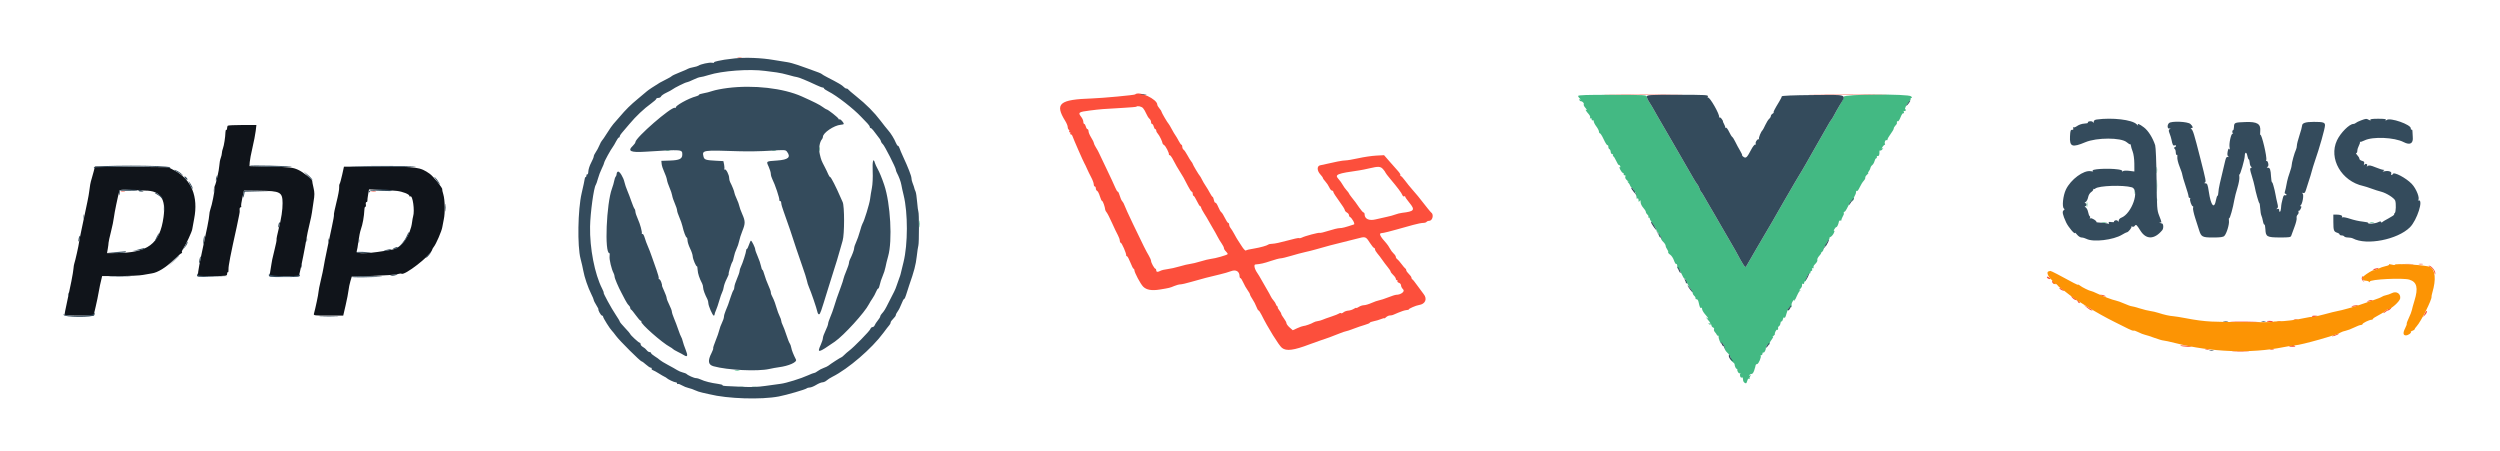
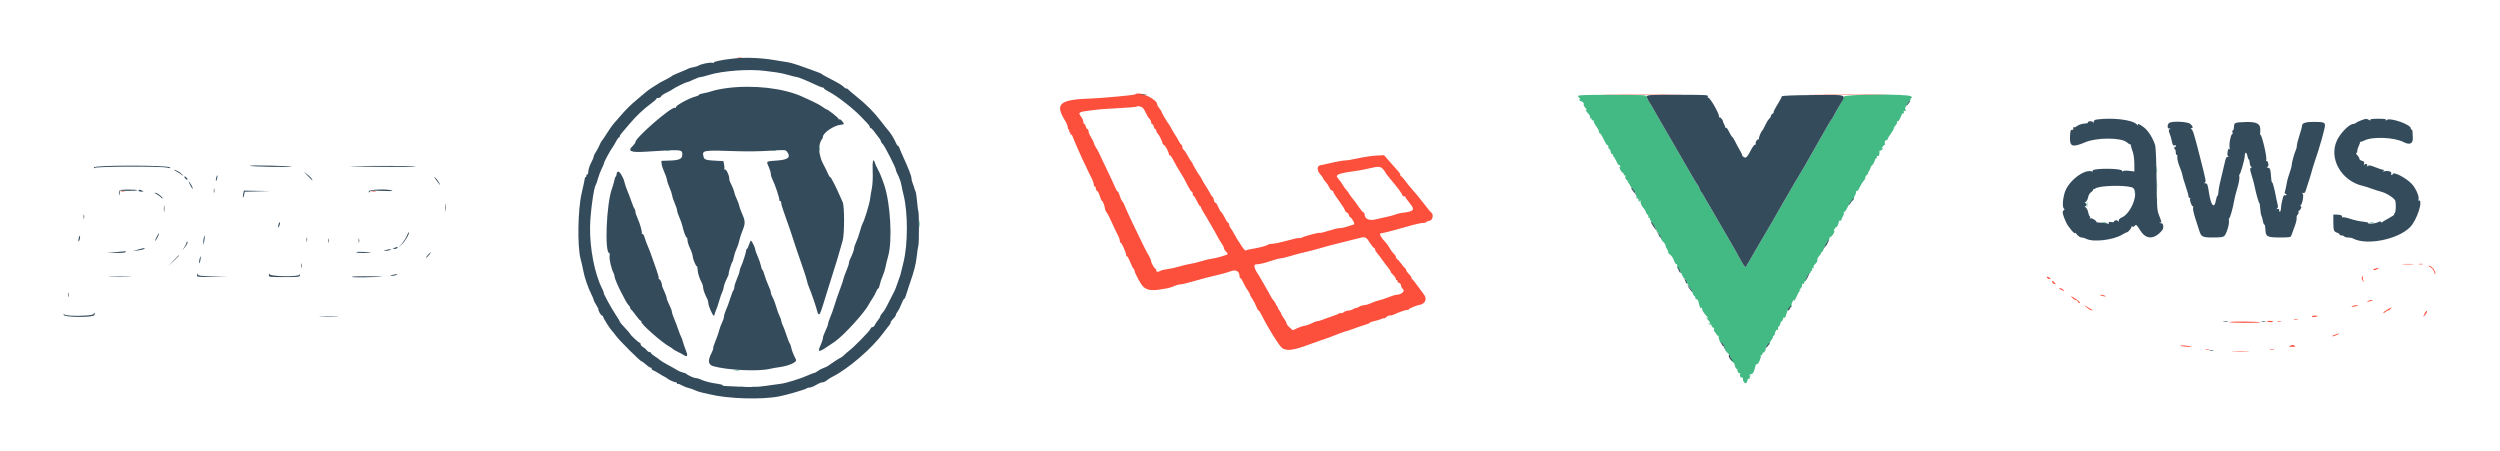
<svg xmlns="http://www.w3.org/2000/svg" id="svg" version="1.1" width="400" height="72.083" viewBox="0, 0, 400,72.083">
  <g id="svgg">
    <path id="path0" d="M252.500 15.353 C 252.500 15.459,252.631 15.654,252.792 15.786 C 252.952 15.917,252.980 15.971,252.853 15.906 C 252.710 15.832,252.649 15.863,252.691 15.989 C 252.728 16.101,252.831 16.192,252.921 16.193 C 253.191 16.196,253.503 16.527,253.397 16.698 C 253.343 16.786,253.475 17.052,253.691 17.289 C 253.907 17.526,253.978 17.659,253.849 17.584 C 253.559 17.416,253.731 17.748,254.209 18.279 C 254.397 18.489,254.481 18.729,254.408 18.847 C 254.327 18.978,254.351 19.009,254.474 18.933 C 254.589 18.861,254.667 18.922,254.667 19.083 C 254.667 19.232,254.742 19.307,254.833 19.250 C 254.925 19.193,255.000 19.269,255.000 19.418 C 255.000 19.567,255.188 19.935,255.417 20.235 C 255.646 20.536,255.833 20.906,255.833 21.057 C 255.833 21.209,255.905 21.333,255.992 21.333 C 256.080 21.333,256.356 21.779,256.606 22.324 C 256.856 22.869,257.122 23.277,257.197 23.231 C 257.272 23.185,257.333 23.295,257.333 23.476 C 257.333 23.657,257.412 23.832,257.507 23.864 C 257.603 23.895,257.694 24.089,257.710 24.294 C 257.725 24.499,257.839 24.667,257.962 24.667 C 258.085 24.667,258.140 24.742,258.083 24.833 C 258.027 24.925,258.043 25.000,258.119 25.000 C 258.196 25.000,258.406 25.331,258.586 25.735 C 258.766 26.139,258.962 26.440,259.023 26.403 C 259.083 26.366,259.176 26.451,259.231 26.593 C 259.291 26.751,259.261 26.808,259.151 26.740 C 259.053 26.680,259.093 26.863,259.241 27.148 C 259.388 27.433,259.582 27.667,259.671 27.667 C 259.760 27.667,259.815 27.760,259.792 27.875 C 259.769 27.990,259.841 28.065,259.952 28.044 C 260.076 28.020,260.114 28.109,260.051 28.273 C 259.986 28.444,260.095 28.662,260.349 28.869 C 260.570 29.049,260.637 29.146,260.500 29.085 C 260.278 28.988,260.278 29.000,260.500 29.197 C 260.637 29.318,260.774 29.527,260.803 29.659 C 260.832 29.792,261.006 30.006,261.189 30.135 C 261.374 30.264,261.481 30.475,261.430 30.609 C 261.378 30.744,261.410 30.806,261.502 30.749 C 261.593 30.693,261.676 30.726,261.688 30.823 C 261.709 31.009,261.764 31.248,261.832 31.458 C 261.855 31.527,261.862 31.645,261.849 31.721 C 261.836 31.796,261.902 31.811,261.996 31.753 C 262.093 31.692,262.168 31.812,262.169 32.032 C 262.171 32.341,262.203 32.368,262.333 32.167 C 262.460 31.970,262.495 32.009,262.497 32.351 C 262.499 32.589,262.688 32.987,262.917 33.234 C 263.146 33.482,263.333 33.783,263.333 33.905 C 263.333 34.026,263.445 34.219,263.581 34.332 C 263.718 34.445,263.789 34.604,263.738 34.686 C 263.688 34.767,263.739 34.833,263.851 34.833 C 263.964 34.833,264.011 34.878,263.957 34.932 C 263.903 34.986,264.115 35.367,264.429 35.778 C 264.743 36.189,265.000 36.623,265.000 36.742 C 265.000 36.862,265.116 37.055,265.258 37.173 C 265.399 37.291,265.478 37.485,265.432 37.605 C 265.386 37.725,265.431 37.874,265.533 37.937 C 265.653 38.011,265.671 37.975,265.583 37.833 C 265.491 37.685,265.513 37.655,265.652 37.741 C 265.764 37.810,265.819 37.964,265.773 38.082 C 265.728 38.201,265.873 38.469,266.095 38.678 C 266.318 38.887,266.502 39.176,266.505 39.321 C 266.508 39.465,266.618 39.726,266.750 39.900 C 266.882 40.073,266.952 40.276,266.906 40.351 C 266.860 40.425,267.001 40.602,267.219 40.745 C 267.437 40.888,267.713 41.301,267.832 41.663 C 267.952 42.026,268.114 42.283,268.192 42.235 C 268.319 42.156,268.410 42.534,268.349 42.887 C 268.336 42.963,268.392 42.983,268.474 42.933 C 268.556 42.882,268.798 43.247,269.012 43.743 C 269.226 44.239,269.453 44.612,269.516 44.573 C 269.682 44.471,269.855 44.997,269.725 45.207 C 269.660 45.312,269.694 45.336,269.808 45.266 C 269.913 45.201,270.000 45.238,270.000 45.349 C 270.000 45.461,270.188 45.798,270.417 46.098 C 270.646 46.399,270.833 46.753,270.833 46.885 C 270.833 47.018,270.943 47.217,271.078 47.329 C 271.213 47.441,271.306 47.619,271.286 47.724 C 271.266 47.830,271.342 47.898,271.455 47.876 C 271.568 47.854,271.707 48.041,271.763 48.293 C 271.963 49.192,272.026 49.337,272.179 49.243 C 272.264 49.190,272.335 49.283,272.336 49.448 C 272.337 49.614,272.562 50.004,272.836 50.314 C 273.395 50.948,273.477 51.151,273.042 50.818 C 272.881 50.696,272.956 50.822,273.208 51.099 C 273.678 51.614,273.817 51.946,273.474 51.734 C 273.354 51.660,273.327 51.688,273.402 51.810 C 273.469 51.918,273.593 51.962,273.678 51.910 C 273.764 51.857,273.833 51.923,273.833 52.056 C 273.833 52.189,273.951 52.343,274.094 52.398 C 274.237 52.453,274.305 52.578,274.244 52.676 C 274.184 52.774,274.249 52.981,274.388 53.136 C 274.528 53.290,274.667 53.492,274.696 53.583 C 274.726 53.675,274.810 53.730,274.883 53.706 C 274.956 53.681,275.000 53.756,274.981 53.872 C 274.940 54.123,275.283 55.000,275.422 55.000 C 275.476 55.000,275.471 54.906,275.412 54.792 C 275.353 54.677,275.461 54.771,275.653 55.000 C 275.845 55.229,275.974 55.538,275.939 55.687 C 275.904 55.836,276.091 56.161,276.354 56.410 C 276.618 56.658,276.843 56.968,276.854 57.097 C 276.866 57.227,276.884 57.414,276.896 57.513 C 276.907 57.612,277.053 57.793,277.219 57.915 C 277.386 58.037,277.524 58.179,277.526 58.231 C 277.538 58.552,277.728 59.000,277.853 59.000 C 277.934 59.000,277.988 59.056,277.974 59.125 C 277.917 59.391,278.210 59.826,278.377 59.723 C 278.473 59.663,278.503 59.694,278.442 59.793 C 278.297 60.027,278.493 60.524,278.684 60.406 C 278.826 60.318,278.862 60.396,278.900 60.875 C 278.917 61.085,279.159 61.326,279.357 61.331 C 279.416 61.332,279.512 61.143,279.570 60.910 C 279.638 60.639,279.750 60.529,279.880 60.603 C 279.992 60.668,280.028 60.659,279.960 60.584 C 279.892 60.509,279.929 60.332,280.043 60.192 C 280.213 59.982,280.208 59.961,280.016 60.077 C 279.857 60.173,279.820 60.156,279.901 60.026 C 279.966 59.920,280.123 59.833,280.249 59.833 C 280.442 59.833,280.636 59.502,280.763 58.958 C 280.779 58.890,280.810 58.796,280.833 58.750 C 280.856 58.704,280.884 58.573,280.896 58.458 C 280.907 58.344,281.017 58.250,281.140 58.250 C 281.370 58.250,281.862 57.084,281.701 56.923 C 281.651 56.874,281.699 56.833,281.806 56.833 C 281.912 56.833,282.000 56.716,282.000 56.573 C 282.000 56.431,282.070 56.357,282.155 56.409 C 282.284 56.489,282.568 55.944,282.541 55.667 C 282.516 55.408,282.879 55.007,283.050 55.105 C 283.160 55.168,283.194 55.158,283.126 55.083 C 283.057 55.008,283.202 54.683,283.448 54.361 C 283.693 54.039,283.786 53.832,283.655 53.901 C 283.524 53.969,283.553 53.913,283.719 53.778 C 283.886 53.642,284.006 53.505,283.987 53.474 C 283.889 53.318,284.212 52.675,284.345 52.757 C 284.483 52.842,284.530 52.721,284.486 52.394 C 284.478 52.335,284.557 52.235,284.661 52.170 C 284.765 52.106,284.862 51.897,284.876 51.705 C 284.891 51.513,284.960 51.392,285.030 51.435 C 285.100 51.478,285.207 51.316,285.267 51.074 C 285.337 50.798,285.422 50.708,285.499 50.831 C 285.569 50.945,285.703 50.700,285.817 50.245 C 286.020 49.439,286.371 48.926,286.577 49.133 C 286.642 49.197,286.679 49.175,286.661 49.083 C 286.588 48.723,286.678 48.383,286.929 48.074 C 287.073 47.896,287.137 47.862,287.071 48.000 C 286.992 48.165,287.007 48.193,287.116 48.083 C 287.206 47.992,287.382 47.654,287.507 47.333 C 287.632 47.012,287.850 46.651,287.992 46.529 C 288.207 46.345,288.208 46.329,288.000 46.433 C 287.805 46.530,287.812 46.487,288.030 46.237 C 288.303 45.924,288.333 45.850,288.333 45.490 C 288.333 45.393,288.408 45.360,288.500 45.417 C 288.592 45.473,288.667 45.403,288.667 45.260 C 288.667 45.117,288.742 45.000,288.833 45.000 C 288.925 45.000,288.982 44.944,288.960 44.875 C 288.886 44.639,289.372 43.671,289.519 43.762 C 289.600 43.812,289.667 43.736,289.667 43.593 C 289.667 43.450,289.750 43.333,289.851 43.333 C 289.953 43.333,289.991 43.217,289.936 43.075 C 289.879 42.926,289.907 42.859,290.002 42.918 C 290.093 42.974,290.167 42.940,290.167 42.843 C 290.167 42.746,290.167 42.629,290.167 42.583 C 290.167 42.537,290.322 42.344,290.513 42.154 C 290.703 41.963,290.820 41.707,290.773 41.584 C 290.726 41.461,290.867 41.166,291.086 40.930 C 291.305 40.693,291.431 40.499,291.367 40.497 C 291.303 40.496,291.349 40.432,291.469 40.356 C 291.590 40.279,291.710 40.112,291.736 39.983 C 291.832 39.508,292.039 39.171,292.182 39.260 C 292.263 39.310,292.287 39.240,292.235 39.105 C 292.183 38.970,292.290 38.710,292.473 38.527 C 292.656 38.344,292.764 38.152,292.712 38.101 C 292.661 38.050,292.740 37.961,292.889 37.904 C 293.037 37.847,293.268 37.582,293.401 37.314 C 293.535 37.047,293.567 36.876,293.472 36.934 C 293.367 36.999,293.374 36.903,293.489 36.687 C 293.593 36.492,293.742 36.333,293.820 36.333 C 293.946 36.333,294.152 35.877,294.235 35.417 C 294.252 35.325,294.355 35.269,294.466 35.292 C 294.576 35.315,294.651 35.277,294.631 35.208 C 294.612 35.140,294.699 34.896,294.826 34.667 C 294.953 34.438,295.044 34.231,295.028 34.208 C 294.944 34.084,295.017 33.795,295.109 33.887 C 295.169 33.947,295.429 33.553,295.687 33.011 C 295.945 32.469,296.253 31.968,296.370 31.898 C 296.506 31.816,296.493 31.887,296.333 32.093 C 296.101 32.394,296.104 32.400,296.379 32.185 C 296.542 32.057,296.638 31.916,296.593 31.871 C 296.548 31.826,296.600 31.631,296.708 31.436 C 296.910 31.075,296.943 30.977,296.979 30.639 C 296.991 30.532,297.051 30.496,297.114 30.559 C 297.177 30.622,297.372 30.361,297.547 29.979 C 297.722 29.598,298.009 29.131,298.185 28.942 C 298.361 28.753,298.478 28.520,298.445 28.424 C 298.412 28.328,298.535 28.119,298.718 27.958 C 298.901 27.798,298.993 27.667,298.922 27.667 C 298.851 27.667,298.892 27.547,299.014 27.400 C 299.136 27.253,299.253 27.011,299.275 26.863 C 299.297 26.714,299.426 26.511,299.563 26.411 C 299.700 26.311,299.862 26.028,299.924 25.781 C 299.986 25.535,300.103 25.333,300.185 25.333 C 300.266 25.333,300.315 25.240,300.292 25.125 C 300.269 25.010,300.344 24.935,300.458 24.958 C 300.649 24.996,300.731 24.752,300.712 24.210 C 300.708 24.097,300.762 24.039,300.833 24.083 C 300.904 24.127,301.064 24.037,301.189 23.883 C 301.370 23.661,301.371 23.630,301.196 23.735 C 301.013 23.845,301.013 23.808,301.194 23.517 C 301.315 23.325,301.475 23.167,301.550 23.167 C 301.625 23.167,301.644 23.098,301.593 23.015 C 301.460 22.800,301.672 22.317,301.851 22.427 C 301.933 22.478,302.002 22.421,302.005 22.302 C 302.007 22.182,302.232 21.789,302.505 21.429 C 302.777 21.069,303.000 20.680,303.000 20.566 C 303.000 20.451,303.115 20.242,303.256 20.101 C 303.397 19.960,303.509 19.805,303.506 19.756 C 303.483 19.412,303.519 19.326,303.652 19.408 C 303.736 19.460,303.933 19.166,304.091 18.754 C 304.254 18.327,304.450 18.053,304.550 18.114 C 304.658 18.181,304.682 18.113,304.614 17.935 C 304.553 17.777,304.572 17.692,304.657 17.744 C 304.741 17.796,304.857 17.763,304.915 17.669 C 304.973 17.576,304.946 17.500,304.856 17.500 C 304.649 17.500,305.045 16.694,305.482 16.224 C 305.664 16.029,305.768 15.823,305.712 15.768 C 305.657 15.712,305.704 15.667,305.817 15.667 C 305.961 15.667,305.946 15.589,305.770 15.413 C 305.354 14.997,295.000 15.059,295.000 15.477 C 295.000 15.638,294.731 16.215,294.401 16.760 C 294.072 17.304,293.649 18.050,293.462 18.417 C 293.275 18.783,293.070 19.121,293.008 19.167 C 292.945 19.212,292.667 19.662,292.391 20.167 C 292.115 20.671,291.302 22.096,290.584 23.333 C 289.867 24.571,289.123 25.879,288.932 26.240 C 288.740 26.602,288.523 26.977,288.449 27.074 C 288.314 27.252,286.266 30.734,285.500 32.088 C 285.271 32.493,284.853 33.221,284.571 33.704 C 284.289 34.188,283.850 34.958,283.594 35.417 C 283.339 35.875,282.985 36.475,282.809 36.750 C 282.633 37.025,281.820 38.412,281.002 39.833 C 280.185 41.254,279.450 42.525,279.371 42.657 C 279.227 42.895,278.937 42.459,277.715 40.167 C 277.495 39.754,277.019 38.929,276.658 38.333 C 276.297 37.737,275.773 36.837,275.493 36.333 C 275.214 35.829,274.717 34.967,274.390 34.417 C 274.062 33.867,273.644 33.154,273.461 32.833 C 272.501 31.149,272.256 30.743,272.155 30.667 C 272.095 30.621,271.988 30.396,271.919 30.167 C 271.850 29.938,271.692 29.633,271.567 29.490 C 271.442 29.347,271.169 28.925,270.961 28.552 C 270.618 27.937,269.779 26.482,268.667 24.575 C 268.438 24.182,267.782 23.048,267.209 22.055 C 266.637 21.062,265.755 19.545,265.251 18.684 C 264.746 17.823,264.333 17.095,264.333 17.067 C 264.333 17.038,264.146 16.739,263.917 16.401 C 263.688 16.063,263.500 15.651,263.500 15.485 C 263.500 15.201,263.191 15.183,258.000 15.171 C 253.921 15.162,252.500 15.209,252.500 15.353 M131.039 23.833 C 131.039 24.154,131.073 24.285,131.115 24.125 C 131.157 23.965,131.157 23.702,131.115 23.542 C 131.073 23.381,131.039 23.512,131.039 23.833 M106.542 24.115 C 106.702 24.157,106.965 24.157,107.125 24.115 C 107.285 24.073,107.154 24.039,106.833 24.039 C 106.513 24.039,106.381 24.073,106.542 24.115 M123.542 24.115 C 123.702 24.157,123.965 24.157,124.125 24.115 C 124.285 24.073,124.154 24.039,123.833 24.039 C 123.513 24.039,123.381 24.073,123.542 24.115 M345.048 27.250 C 345.049 27.708,345.081 27.876,345.120 27.623 C 345.158 27.369,345.157 26.994,345.117 26.789 C 345.078 26.584,345.046 26.792,345.048 27.250 M345.061 29.750 C 345.061 30.667,345.089 31.020,345.123 30.536 C 345.157 30.052,345.156 29.302,345.122 28.869 C 345.088 28.437,345.060 28.833,345.061 29.750 M341.539 30.667 C 341.539 30.988,341.573 31.119,341.615 30.958 C 341.657 30.798,341.657 30.535,341.615 30.375 C 341.573 30.215,341.539 30.346,341.539 30.667 M345.039 32.000 C 345.039 32.321,345.073 32.452,345.115 32.292 C 345.157 32.131,345.157 31.869,345.115 31.708 C 345.073 31.548,345.039 31.679,345.039 32.000 M333.875 32.750 C 333.877 33.117,333.911 33.247,333.951 33.040 C 333.991 32.832,333.990 32.532,333.948 32.373 C 333.906 32.214,333.874 32.383,333.875 32.750 M147.050 35.833 C 147.050 36.337,147.081 36.544,147.119 36.292 C 147.158 36.040,147.158 35.627,147.119 35.375 C 147.081 35.123,147.050 35.329,147.050 35.833 M336.292 35.618 C 336.498 35.657,336.835 35.657,337.042 35.618 C 337.248 35.578,337.079 35.545,336.667 35.545 C 336.254 35.545,336.085 35.578,336.292 35.618 M379.208 35.615 C 379.369 35.657,379.631 35.657,379.792 35.615 C 379.952 35.573,379.821 35.539,379.500 35.539 C 379.179 35.539,379.048 35.573,379.208 35.615 M117.627 59.285 C 117.834 59.324,118.134 59.323,118.294 59.281 C 118.453 59.239,118.283 59.207,117.917 59.209 C 117.550 59.211,117.420 59.245,117.627 59.285 M118.375 61.948 C 118.535 61.990,118.798 61.990,118.958 61.948 C 119.119 61.906,118.987 61.872,118.667 61.872 C 118.346 61.872,118.215 61.906,118.375 61.948 M120.375 61.948 C 120.535 61.990,120.798 61.990,120.958 61.948 C 121.119 61.906,120.987 61.872,120.667 61.872 C 120.346 61.872,120.215 61.906,120.375 61.948 " stroke="none" fill="#43b983" fill-rule="evenodd" />
-     <path id="path1" d="M36.444 20.111 C 36.383 20.172,36.333 20.364,36.333 20.538 C 36.333 20.711,36.277 20.818,36.208 20.776 C 36.140 20.733,36.079 20.898,36.073 21.141 C 36.054 21.933,35.846 23.278,35.671 23.738 C 35.577 23.986,35.500 24.329,35.500 24.500 C 35.500 24.671,35.417 25.023,35.316 25.281 C 35.215 25.539,35.113 26.087,35.091 26.500 C 35.051 27.232,34.558 29.418,34.358 29.750 C 34.303 29.842,34.281 30.055,34.309 30.224 C 34.364 30.558,33.913 32.823,33.657 33.500 C 33.570 33.729,33.491 34.142,33.481 34.417 C 33.462 34.915,33.101 36.738,32.247 40.643 C 31.999 41.776,31.762 43.032,31.720 43.435 L 31.644 44.167 33.989 44.167 C 36.245 44.167,36.333 44.154,36.333 43.823 C 36.333 43.635,36.391 43.516,36.461 43.559 C 36.531 43.602,36.576 43.383,36.561 43.073 C 36.537 42.558,36.910 40.638,37.870 36.333 C 38.064 35.462,38.242 34.600,38.264 34.417 C 38.287 34.233,38.320 34.046,38.338 34.000 C 38.356 33.954,38.357 33.748,38.340 33.542 C 38.323 33.335,38.394 33.167,38.498 33.167 C 38.602 33.167,38.645 33.099,38.594 33.017 C 38.543 32.935,38.623 32.332,38.770 31.677 L 39.039 30.486 41.520 30.514 C 44.866 30.552,45.198 30.731,45.212 32.500 C 45.220 33.573,45.016 34.929,44.596 36.582 C 44.368 37.483,44.211 38.270,44.248 38.330 C 44.285 38.390,44.162 39.034,43.974 39.761 C 43.786 40.488,43.601 41.271,43.562 41.500 C 43.523 41.729,43.463 42.067,43.430 42.250 C 43.396 42.433,43.315 42.940,43.249 43.375 L 43.129 44.167 45.474 44.167 L 47.820 44.167 47.975 43.542 C 48.214 42.581,48.851 39.364,49.016 38.286 C 49.097 37.755,49.323 36.676,49.517 35.887 C 49.711 35.098,49.887 34.257,49.908 34.018 C 49.929 33.779,50.044 32.998,50.164 32.282 C 50.345 31.204,50.344 30.818,50.160 30.032 C 50.038 29.510,49.948 29.039,49.960 28.984 C 50.017 28.732,48.488 27.511,47.667 27.153 C 46.826 26.787,46.467 26.747,43.333 26.669 L 39.917 26.583 39.955 25.955 C 39.976 25.609,40.174 24.559,40.396 23.622 C 40.618 22.684,40.850 21.485,40.912 20.958 L 41.024 20.000 38.790 20.000 C 37.561 20.000,36.506 20.050,36.444 20.111 M15.009 27.365 C 14.912 27.760,14.755 28.322,14.660 28.613 C 14.486 29.145,14.363 29.802,14.255 30.774 C 14.199 31.281,13.977 32.376,13.076 36.583 C 12.840 37.683,12.642 38.696,12.636 38.833 C 12.623 39.142,12.021 41.823,11.888 42.167 C 11.835 42.304,11.775 42.679,11.754 43.000 C 11.717 43.574,11.273 45.861,10.650 48.687 C 10.476 49.478,10.333 50.209,10.333 50.312 C 10.333 50.442,11.044 50.500,12.653 50.500 L 14.972 50.500 15.314 49.042 C 15.502 48.240,15.701 47.283,15.756 46.917 C 15.810 46.550,15.918 45.987,15.994 45.667 C 16.071 45.346,16.180 44.877,16.236 44.625 L 16.340 44.167 19.147 44.167 C 20.691 44.167,22.358 44.088,22.852 43.992 C 23.346 43.895,23.994 43.783,24.293 43.743 C 25.217 43.616,26.532 42.812,27.744 41.631 C 28.383 41.009,28.977 40.500,29.064 40.500 C 29.151 40.500,29.172 40.450,29.111 40.388 C 29.049 40.327,29.126 40.083,29.282 39.847 C 29.766 39.112,30.698 37.108,30.761 36.669 C 30.794 36.438,30.930 35.690,31.065 35.005 C 31.759 31.463,30.637 28.709,27.917 27.277 L 26.917 26.750 21.051 26.699 L 15.185 26.647 15.009 27.365 M54.749 27.958 C 54.592 28.669,54.410 29.325,54.344 29.417 C 54.279 29.508,54.245 29.785,54.268 30.032 C 54.292 30.279,54.097 31.326,53.834 32.358 C 53.571 33.391,53.390 34.290,53.430 34.355 C 53.471 34.421,53.323 35.287,53.102 36.279 C 52.881 37.271,52.572 38.721,52.417 39.500 C 52.261 40.279,52.061 41.254,51.972 41.667 C 51.883 42.079,51.789 42.604,51.761 42.833 C 51.734 43.063,51.541 43.962,51.333 44.833 C 51.125 45.704,50.954 46.567,50.955 46.750 C 50.956 47.037,50.471 49.337,50.226 50.208 C 50.151 50.476,50.338 50.500,52.530 50.499 L 54.917 50.499 55.303 48.832 C 55.516 47.916,55.723 46.847,55.763 46.458 C 55.803 46.069,55.937 45.413,56.061 45.000 L 56.286 44.250 59.601 44.145 C 61.425 44.088,63.194 43.965,63.533 43.873 C 63.872 43.781,64.185 43.741,64.228 43.783 C 64.644 44.199,68.919 40.885,69.138 39.977 C 69.168 39.852,69.288 39.637,69.404 39.500 C 69.763 39.074,70.674 36.969,70.769 36.344 C 70.818 36.017,70.926 35.450,71.009 35.083 C 71.235 34.078,71.196 31.984,70.936 31.119 C 70.809 30.696,70.727 30.328,70.755 30.300 C 70.895 30.160,69.323 28.200,68.747 27.798 C 67.225 26.733,66.745 26.667,60.604 26.667 L 55.033 26.667 54.749 27.958 M23.250 30.496 C 25.677 30.508,26.569 31.803,26.166 34.728 C 25.569 39.061,23.676 40.474,18.437 40.495 L 17.124 40.500 17.247 39.792 C 17.315 39.402,17.370 38.971,17.369 38.833 C 17.369 38.696,17.542 37.908,17.754 37.083 C 17.967 36.258,18.180 35.214,18.228 34.763 C 18.300 34.091,18.850 31.439,19.106 30.525 C 19.156 30.345,19.548 30.319,21.043 30.397 C 22.074 30.451,23.067 30.495,23.250 30.496 M63.513 30.547 C 64.434 30.657,65.500 31.080,65.500 31.335 C 65.500 31.436,65.570 31.477,65.655 31.424 C 66.030 31.192,66.381 33.713,66.100 34.623 C 66.050 34.784,65.975 35.202,65.933 35.550 C 65.685 37.606,64.254 39.647,62.877 39.908 C 59.337 40.581,56.882 40.714,57.071 40.222 C 57.134 40.058,57.258 39.345,57.347 38.638 C 57.435 37.931,57.609 37.066,57.733 36.716 C 58.037 35.852,58.244 34.700,58.305 33.532 C 58.321 33.229,58.397 33.020,58.476 33.068 C 58.554 33.117,58.583 32.971,58.540 32.745 C 58.497 32.519,58.537 32.333,58.629 32.333 C 58.721 32.333,58.789 32.240,58.780 32.125 C 58.771 32.010,58.826 31.554,58.903 31.111 L 59.042 30.306 60.896 30.380 C 61.916 30.421,63.093 30.496,63.513 30.547 " stroke="none" fill="#10141a" fill-rule="evenodd" />
    <path id="path2" d="M118.042 9.282 C 118.202 9.323,118.465 9.323,118.625 9.282 C 118.785 9.240,118.654 9.205,118.333 9.205 C 118.013 9.205,117.881 9.240,118.042 9.282 M181.613 15.109 C 181.504 15.219,176.405 15.694,174.750 15.749 C 169.470 15.924,168.713 16.562,170.449 19.372 C 170.660 19.714,170.833 20.140,170.833 20.320 C 170.833 20.500,170.910 20.694,171.003 20.752 C 171.096 20.809,171.129 20.926,171.076 21.012 C 171.023 21.097,171.064 21.167,171.167 21.167 C 171.269 21.167,171.307 21.242,171.250 21.333 C 171.193 21.425,171.229 21.500,171.329 21.500 C 171.429 21.500,171.552 21.631,171.603 21.792 C 171.736 22.213,173.340 25.870,173.521 26.167 C 173.605 26.304,173.785 26.679,173.922 27.000 C 174.058 27.321,174.357 27.932,174.585 28.358 C 174.813 28.784,175.000 29.290,175.000 29.483 C 175.000 29.676,175.075 29.833,175.167 29.833 C 175.258 29.833,175.333 29.975,175.333 30.149 C 175.333 30.322,175.427 30.500,175.542 30.545 C 175.656 30.589,175.852 30.972,175.977 31.396 C 176.101 31.820,176.267 32.167,176.345 32.167 C 176.468 32.167,176.791 33.092,176.840 33.583 C 176.850 33.675,176.954 33.862,177.074 34.000 C 177.193 34.137,177.575 34.887,177.922 35.667 C 178.270 36.446,178.692 37.329,178.861 37.630 C 179.029 37.931,179.167 38.325,179.167 38.505 C 179.167 38.686,179.230 38.833,179.308 38.833 C 179.486 38.833,180.252 40.599,180.193 40.875 C 180.179 40.944,180.236 41.000,180.320 41.000 C 180.404 41.000,180.647 41.450,180.861 42.000 C 181.074 42.550,181.305 43.000,181.374 43.000 C 181.443 43.000,181.500 43.095,181.500 43.211 C 181.500 43.594,182.476 45.431,182.910 45.865 C 183.437 46.392,184.278 46.536,185.583 46.324 C 187.076 46.081,187.197 46.051,187.870 45.764 C 188.210 45.619,188.656 45.500,188.860 45.500 C 189.064 45.500,189.835 45.323,190.574 45.107 C 192.159 44.643,193.672 44.248,195.167 43.906 C 195.762 43.770,196.577 43.534,196.977 43.383 C 197.760 43.086,198.320 43.428,198.330 44.208 C 198.332 44.369,198.397 44.500,198.475 44.500 C 198.552 44.500,198.756 44.819,198.926 45.208 C 199.097 45.598,199.409 46.149,199.618 46.432 C 199.828 46.716,200.000 47.024,200.000 47.117 C 200.000 47.211,200.180 47.552,200.399 47.875 C 200.619 48.199,200.896 48.734,201.016 49.065 C 201.136 49.396,201.292 49.667,201.363 49.667 C 201.434 49.667,201.649 49.985,201.842 50.375 C 202.830 52.376,204.625 55.276,205.111 55.658 C 205.821 56.217,206.983 56.065,209.583 55.075 C 210.133 54.866,210.921 54.584,211.333 54.450 C 212.381 54.108,213.097 53.846,214.219 53.392 C 214.752 53.176,215.265 53.000,215.358 53.000 C 215.450 53.000,215.989 52.821,216.555 52.602 C 217.121 52.383,217.940 52.104,218.375 51.982 C 218.810 51.860,219.167 51.705,219.167 51.638 C 219.167 51.570,219.448 51.462,219.792 51.398 C 220.135 51.334,220.660 51.179,220.958 51.055 C 221.256 50.931,221.500 50.873,221.500 50.926 C 221.500 50.980,221.618 50.906,221.762 50.762 C 221.906 50.618,222.168 50.491,222.345 50.479 C 222.774 50.451,222.791 50.446,223.744 50.019 C 224.200 49.815,224.774 49.633,225.022 49.615 C 225.269 49.598,225.441 49.552,225.403 49.515 C 225.308 49.418,226.569 48.868,227.033 48.804 C 228.053 48.661,228.411 47.826,227.784 47.054 C 227.573 46.795,227.111 46.171,226.758 45.667 C 226.404 45.163,226.052 44.725,225.974 44.694 C 225.897 44.664,225.833 44.546,225.833 44.432 C 225.833 44.318,225.646 44.049,225.417 43.833 C 225.188 43.618,225.000 43.349,225.000 43.235 C 225.000 43.121,224.941 43.003,224.868 42.972 C 224.796 42.942,224.515 42.617,224.244 42.250 C 223.973 41.883,223.658 41.523,223.543 41.450 C 223.428 41.377,223.333 41.220,223.333 41.101 C 223.333 40.982,223.176 40.742,222.983 40.568 C 222.790 40.393,222.517 40.026,222.375 39.750 C 222.233 39.475,221.980 39.100,221.811 38.917 C 220.878 37.901,220.598 37.373,220.958 37.312 C 221.027 37.300,221.233 37.270,221.417 37.244 C 221.600 37.218,222.463 36.998,223.333 36.755 C 224.204 36.512,225.442 36.168,226.083 35.990 C 226.725 35.811,227.452 35.666,227.698 35.666 C 227.945 35.666,228.193 35.592,228.250 35.500 C 228.307 35.408,228.495 35.333,228.668 35.333 C 229.207 35.333,229.452 34.313,228.989 34.000 C 228.884 33.929,228.341 33.258,226.872 31.382 C 226.713 31.179,226.296 30.692,225.945 30.299 C 225.594 29.905,225.075 29.265,224.792 28.875 C 224.509 28.485,224.210 28.167,224.129 28.167 C 224.047 28.167,224.019 28.105,224.066 28.029 C 224.113 27.953,223.948 27.665,223.701 27.390 C 223.453 27.115,222.845 26.426,222.350 25.860 L 221.450 24.830 220.184 24.897 C 219.487 24.933,218.212 25.122,217.350 25.315 C 216.488 25.508,215.545 25.667,215.255 25.667 C 214.814 25.667,213.674 25.888,211.208 26.453 C 210.689 26.572,210.710 27.318,211.250 27.901 C 211.479 28.148,211.667 28.411,211.667 28.484 C 211.667 28.558,211.845 28.811,212.064 29.047 C 212.282 29.282,212.563 29.706,212.688 29.988 C 212.813 30.269,213.009 30.500,213.124 30.500 C 213.239 30.500,213.333 30.594,213.333 30.709 C 213.333 30.824,213.746 31.473,214.250 32.152 C 214.754 32.830,215.167 33.484,215.167 33.604 C 215.167 33.724,215.317 33.902,215.500 34.000 C 215.683 34.098,215.833 34.282,215.833 34.409 C 215.833 34.535,215.892 34.664,215.964 34.694 C 216.297 34.836,216.852 35.836,216.637 35.908 C 215.206 36.382,214.752 36.500,214.349 36.500 C 214.089 36.500,213.298 36.689,212.592 36.919 C 211.887 37.149,211.248 37.300,211.174 37.255 C 211.029 37.165,208.776 37.763,208.285 38.021 C 208.121 38.107,207.923 38.139,207.847 38.091 C 207.770 38.044,206.909 38.229,205.935 38.503 C 204.960 38.776,203.916 39.000,203.615 39.000 C 203.313 39.000,202.995 39.064,202.908 39.142 C 202.744 39.290,201.615 39.607,200.750 39.748 C 199.869 39.892,199.503 39.979,199.335 40.083 C 199.244 40.138,198.947 39.824,198.674 39.384 C 198.402 38.943,198.120 38.508,198.048 38.416 C 197.976 38.324,197.737 37.911,197.517 37.499 C 197.297 37.087,197.016 36.632,196.892 36.487 C 196.768 36.342,196.667 36.098,196.667 35.945 C 196.667 35.792,196.598 35.667,196.515 35.667 C 196.431 35.667,196.193 35.310,195.985 34.875 C 195.777 34.440,195.521 34.030,195.415 33.966 C 195.310 33.901,195.084 33.512,194.914 33.100 C 194.745 32.688,194.544 32.390,194.468 32.437 C 194.392 32.484,194.283 32.292,194.227 32.011 C 194.171 31.730,194.076 31.500,194.017 31.500 C 193.958 31.500,193.763 31.219,193.584 30.875 C 193.405 30.531,193.103 30.025,192.913 29.750 C 192.722 29.475,192.458 29.025,192.325 28.750 C 192.192 28.475,192.042 28.212,191.992 28.167 C 191.840 28.029,190.833 26.337,190.833 26.219 C 190.833 26.159,190.732 25.991,190.608 25.846 C 190.484 25.702,190.203 25.246,189.983 24.833 C 189.763 24.421,189.490 24.023,189.375 23.950 C 189.260 23.877,189.167 23.670,189.167 23.492 C 189.167 23.313,189.109 23.167,189.038 23.167 C 188.967 23.167,188.765 22.885,188.588 22.542 C 188.411 22.198,188.180 21.804,188.075 21.667 C 187.969 21.529,187.703 21.079,187.483 20.667 C 187.263 20.254,187.042 19.879,186.992 19.833 C 186.818 19.676,185.833 17.995,185.833 17.856 C 185.833 17.780,185.683 17.545,185.500 17.333 C 185.317 17.122,185.167 16.860,185.167 16.752 C 185.167 15.860,182.223 14.499,181.613 15.109 M257.804 15.125 C 260.675 15.151,265.325 15.150,268.137 15.125 C 270.949 15.099,268.600 15.078,262.917 15.078 C 257.233 15.078,254.932 15.099,257.804 15.125 M290.542 15.125 C 293.360 15.151,297.973 15.151,300.792 15.125 C 303.610 15.099,301.304 15.078,295.667 15.078 C 290.029 15.078,287.723 15.099,290.542 15.125 M182.884 17.298 C 183.033 17.462,183.265 17.861,183.401 18.186 C 183.536 18.511,183.764 18.873,183.907 18.992 C 184.050 19.111,184.167 19.348,184.167 19.520 C 184.167 19.693,184.240 19.833,184.330 19.833 C 184.420 19.833,184.541 20.021,184.598 20.250 C 184.656 20.479,184.770 20.667,184.851 20.667 C 184.933 20.667,185.000 20.774,185.000 20.905 C 185.000 21.036,185.115 21.258,185.256 21.399 C 185.491 21.634,185.990 22.661,186.014 22.958 C 186.019 23.027,186.132 23.144,186.263 23.218 C 186.502 23.351,187.075 24.471,187.026 24.708 C 187.012 24.777,187.070 24.833,187.154 24.833 C 187.239 24.833,187.419 25.040,187.553 25.292 C 188.181 26.473,188.453 26.952,188.741 27.387 C 189.151 28.003,189.551 28.717,190.087 29.792 C 190.328 30.273,190.594 30.667,190.679 30.667 C 190.764 30.667,190.833 30.817,190.833 31.000 C 190.833 31.183,190.896 31.333,190.972 31.333 C 191.048 31.333,191.285 31.708,191.500 32.167 C 191.715 32.625,191.952 33.000,192.028 33.000 C 192.104 33.000,192.173 33.094,192.180 33.208 C 192.187 33.323,192.410 33.754,192.676 34.167 C 192.942 34.579,193.234 35.067,193.325 35.250 C 193.416 35.433,193.718 35.958,193.995 36.417 C 194.273 36.875,194.631 37.513,194.792 37.835 C 194.952 38.157,195.252 38.657,195.458 38.945 C 195.665 39.233,195.833 39.576,195.833 39.708 C 195.833 39.840,195.982 40.082,196.163 40.246 C 196.344 40.410,196.458 40.599,196.417 40.666 C 196.323 40.818,194.429 41.355,193.755 41.420 C 193.477 41.446,192.725 41.629,192.083 41.826 C 191.442 42.023,190.692 42.204,190.417 42.229 C 190.142 42.254,189.392 42.431,188.750 42.623 C 188.108 42.815,187.230 43.011,186.799 43.059 C 186.368 43.108,185.866 43.226,185.685 43.324 C 185.227 43.568,185.000 43.544,185.000 43.250 C 185.000 43.112,184.944 43.000,184.875 42.999 C 184.706 42.998,184.167 42.033,184.167 41.733 C 184.167 41.601,183.998 41.212,183.792 40.867 C 183.365 40.154,183.015 39.454,181.278 35.833 C 180.596 34.412,179.983 33.066,179.914 32.841 C 179.845 32.616,179.689 32.332,179.566 32.209 C 179.443 32.086,179.262 31.688,179.165 31.326 C 179.067 30.963,178.923 30.667,178.845 30.667 C 178.767 30.667,178.587 30.378,178.446 30.026 C 178.305 29.673,177.668 28.304,177.031 26.984 C 176.394 25.664,175.825 24.471,175.768 24.333 C 175.710 24.196,175.519 23.858,175.344 23.583 C 175.168 23.308,175.019 22.988,175.012 22.872 C 175.005 22.755,174.813 22.363,174.583 22.000 C 174.354 21.637,174.167 21.188,174.167 21.003 C 174.167 20.818,174.093 20.667,174.003 20.667 C 173.913 20.667,173.793 20.479,173.735 20.250 C 173.678 20.021,173.564 19.833,173.482 19.833 C 173.400 19.833,173.333 19.676,173.333 19.485 C 173.333 19.293,173.183 18.945,173.000 18.712 C 172.439 17.999,172.554 17.913,174.375 17.683 C 176.109 17.463,176.432 17.437,179.831 17.249 C 180.884 17.191,181.778 17.111,181.817 17.071 C 181.997 16.892,182.641 17.029,182.884 17.298 M221.303 27.085 C 221.503 27.314,221.667 27.548,221.667 27.604 C 221.667 27.659,222.023 28.127,222.459 28.644 C 223.605 30.003,224.256 30.874,224.385 31.219 C 224.447 31.385,224.573 31.474,224.665 31.417 C 224.758 31.360,224.833 31.385,224.833 31.472 C 224.833 31.559,225.133 31.993,225.500 32.437 C 226.461 33.601,226.299 33.826,224.333 34.054 C 224.012 34.091,223.525 34.212,223.250 34.323 C 222.975 34.434,222.375 34.599,221.917 34.690 C 221.458 34.782,220.646 34.966,220.111 35.099 C 219.060 35.362,218.344 35.036,218.336 34.292 C 218.335 34.131,218.262 34.000,218.175 34.000 C 218.087 34.000,217.772 33.644,217.473 33.208 C 216.888 32.355,216.878 32.342,216.253 31.559 C 216.022 31.271,215.833 30.994,215.833 30.943 C 215.833 30.892,215.662 30.666,215.452 30.440 C 215.243 30.214,214.962 29.820,214.827 29.566 C 214.693 29.311,214.378 28.876,214.127 28.600 C 213.518 27.928,213.944 27.758,217.500 27.258 C 217.821 27.213,218.533 27.069,219.083 26.939 C 220.557 26.588,220.891 26.610,221.303 27.085 M19.375 30.615 C 19.535 30.657,19.798 30.657,19.958 30.615 C 20.119 30.573,19.987 30.539,19.667 30.539 C 19.346 30.539,19.215 30.573,19.375 30.615 M59.460 30.618 C 59.668 30.658,59.968 30.656,60.127 30.615 C 60.286 30.573,60.117 30.540,59.750 30.542 C 59.383 30.544,59.253 30.578,59.460 30.618 M219.176 38.848 C 219.465 39.298,219.769 39.667,219.851 39.667 C 219.933 39.667,220.000 39.768,220.000 39.892 C 220.000 40.016,220.169 40.311,220.375 40.546 C 220.581 40.782,220.938 41.249,221.167 41.585 C 221.396 41.921,221.790 42.443,222.042 42.745 C 222.294 43.047,222.500 43.365,222.500 43.451 C 222.500 43.538,222.688 43.785,222.917 44.000 C 223.146 44.215,223.333 44.491,223.333 44.612 C 223.333 44.734,223.413 44.833,223.510 44.833 C 223.607 44.833,223.643 44.903,223.591 44.988 C 223.538 45.073,223.646 45.191,223.831 45.249 C 224.016 45.308,224.167 45.498,224.167 45.671 C 224.167 45.845,224.316 46.126,224.499 46.297 C 224.845 46.619,224.152 47.167,223.398 47.167 C 223.256 47.167,222.677 47.350,222.112 47.575 C 221.546 47.799,220.896 48.013,220.667 48.048 C 220.438 48.084,219.888 48.276,219.445 48.474 C 219.001 48.671,218.455 48.833,218.230 48.833 C 218.006 48.833,217.637 48.954,217.411 49.103 C 217.185 49.251,217.000 49.324,217.000 49.265 C 217.000 49.207,216.826 49.273,216.614 49.412 C 216.401 49.551,216.007 49.679,215.739 49.696 C 215.470 49.713,215.118 49.837,214.957 49.973 C 214.796 50.109,214.616 50.171,214.556 50.112 C 214.496 50.052,214.365 50.070,214.265 50.153 C 214.165 50.235,213.596 50.462,213.000 50.657 C 212.404 50.852,211.767 51.082,211.583 51.169 C 211.400 51.255,211.063 51.348,210.833 51.376 C 210.604 51.403,210.304 51.498,210.167 51.586 C 209.840 51.797,208.810 52.161,208.533 52.164 C 208.413 52.166,207.983 52.318,207.576 52.503 L 206.838 52.840 206.335 52.392 C 206.059 52.146,205.833 51.840,205.833 51.711 C 205.833 51.583,205.646 51.232,205.417 50.931 C 205.188 50.631,205.000 50.309,205.000 50.215 C 205.000 50.122,204.845 49.847,204.655 49.606 C 204.465 49.364,204.371 49.166,204.446 49.164 C 204.522 49.163,204.496 49.106,204.388 49.038 C 204.281 48.969,204.169 48.805,204.138 48.672 C 204.108 48.539,203.945 48.277,203.776 48.090 C 203.606 47.903,203.402 47.600,203.322 47.417 C 203.242 47.233,202.951 46.708,202.676 46.250 C 202.402 45.792,202.015 45.117,201.817 44.750 C 201.619 44.383,201.321 43.891,201.156 43.657 C 200.729 43.051,200.571 42.338,200.857 42.315 C 201.710 42.244,202.230 42.126,203.321 41.755 C 204.001 41.523,204.714 41.334,204.904 41.334 C 205.094 41.334,205.850 41.153,206.583 40.931 C 207.317 40.709,208.329 40.439,208.833 40.330 C 209.338 40.221,210.088 40.032,210.500 39.911 C 211.849 39.512,213.897 38.968,214.917 38.736 C 215.467 38.611,216.441 38.366,217.083 38.192 C 218.489 37.810,218.515 37.818,219.176 38.848 M384.547 42.289 C 384.985 42.324,385.660 42.323,386.047 42.288 C 386.434 42.254,386.075 42.225,385.250 42.226 C 384.425 42.226,384.109 42.255,384.547 42.289 M387.042 42.282 C 387.202 42.323,387.465 42.323,387.625 42.282 C 387.785 42.240,387.654 42.205,387.333 42.205 C 387.012 42.205,386.881 42.240,387.042 42.282 M388.871 42.760 C 389.136 42.903,389.391 43.232,389.481 43.545 C 389.605 43.974,389.640 44.006,389.652 43.701 C 389.668 43.291,388.989 42.496,388.633 42.507 C 388.514 42.510,388.621 42.624,388.871 42.760 M380.002 42.982 C 379.773 43.046,379.662 43.144,379.754 43.201 C 379.846 43.258,380.107 43.201,380.335 43.075 C 380.780 42.828,380.667 42.797,380.002 42.982 M327.500 44.337 C 327.500 44.432,327.616 44.555,327.757 44.609 C 328.148 44.759,328.194 44.597,327.826 44.367 C 327.620 44.239,327.500 44.227,327.500 44.337 M377.889 44.430 C 377.831 44.579,377.919 44.813,378.093 44.971 C 378.380 45.233,378.385 45.232,378.181 44.960 C 378.061 44.801,378.006 44.557,378.059 44.419 C 378.113 44.280,378.119 44.167,378.073 44.167 C 378.027 44.167,377.944 44.285,377.889 44.430 M328.333 45.066 C 328.333 45.193,328.457 45.345,328.607 45.403 C 328.987 45.549,328.997 45.467,328.639 45.125 C 328.406 44.903,328.333 44.889,328.333 45.066 M329.501 46.119 C 329.502 46.191,329.690 46.337,329.918 46.443 C 330.147 46.549,330.292 46.568,330.241 46.485 C 330.105 46.265,329.500 45.966,329.501 46.119 M336.014 47.227 C 336.052 47.259,336.308 47.337,336.583 47.398 C 336.948 47.480,337.016 47.464,336.833 47.341 C 336.608 47.189,335.847 47.082,336.014 47.227 M331.567 47.648 C 331.742 47.842,331.988 48.000,332.114 48.000 C 332.241 48.000,332.387 48.112,332.440 48.250 C 332.492 48.387,332.612 48.500,332.705 48.500 C 332.979 48.500,332.529 48.050,331.862 47.657 C 331.250 47.297,331.250 47.297,331.567 47.648 M378.833 48.174 C 378.651 48.298,378.718 48.313,379.083 48.232 C 379.696 48.095,379.829 47.999,379.403 48.003 C 379.227 48.004,378.971 48.081,378.833 48.174 M333.917 49.224 C 334.192 49.461,334.523 49.657,334.653 49.661 C 334.937 49.668,334.926 49.659,334.083 49.175 L 333.417 48.793 333.917 49.224 M376.333 49.002 C 376.157 49.118,376.256 49.134,376.667 49.059 C 377.385 48.927,377.521 48.832,376.986 48.836 C 376.765 48.837,376.471 48.912,376.333 49.002 M381.958 49.544 C 381.615 49.735,381.333 49.965,381.333 50.055 C 381.333 50.145,381.470 50.094,381.638 49.942 C 381.806 49.791,382.022 49.667,382.118 49.667 C 382.214 49.667,382.386 49.554,382.500 49.417 C 382.756 49.108,382.732 49.113,381.958 49.544 M387.964 50.138 L 387.678 50.729 388.022 50.386 C 388.211 50.196,388.340 49.930,388.308 49.794 C 388.273 49.645,388.137 49.780,387.964 50.138 M369.903 50.644 C 369.986 50.779,370.833 50.705,370.833 50.564 C 370.833 50.529,370.604 50.500,370.323 50.500 C 370.043 50.500,369.854 50.565,369.903 50.644 M367.042 51.115 C 367.202 51.157,367.465 51.157,367.625 51.115 C 367.785 51.073,367.654 51.039,367.333 51.039 C 367.012 51.039,366.881 51.073,367.042 51.115 M356.702 51.530 C 356.545 51.592,357.610 51.649,359.069 51.655 C 360.528 51.661,361.681 51.625,361.630 51.574 C 361.493 51.438,357.035 51.398,356.702 51.530 M362.667 51.398 C 362.667 51.433,362.892 51.495,363.167 51.536 C 363.442 51.576,363.667 51.547,363.667 51.471 C 363.667 51.395,363.442 51.333,363.167 51.333 C 362.892 51.333,362.667 51.362,362.667 51.398 M364.375 51.448 C 364.535 51.490,364.798 51.490,364.958 51.448 C 365.119 51.406,364.988 51.372,364.667 51.372 C 364.346 51.372,364.215 51.406,364.375 51.448 M373.500 53.583 C 373.179 53.707,373.029 53.810,373.167 53.813 C 373.304 53.816,373.642 53.715,373.917 53.589 C 374.560 53.295,374.261 53.290,373.500 53.583 M348.917 55.337 C 349.238 55.471,350.795 55.563,350.653 55.440 C 350.615 55.406,350.133 55.339,349.583 55.289 C 348.980 55.234,348.715 55.253,348.917 55.337 M366.417 55.333 C 366.155 55.446,366.226 55.479,366.750 55.486 C 367.239 55.492,367.350 55.452,367.167 55.333 C 366.875 55.145,366.855 55.145,366.417 55.333 M352.875 55.948 C 353.035 55.990,353.298 55.990,353.458 55.948 C 353.619 55.906,353.488 55.872,353.167 55.872 C 352.846 55.872,352.715 55.906,352.875 55.948 M363.208 55.948 C 363.369 55.990,363.631 55.990,363.792 55.948 C 363.952 55.906,363.821 55.872,363.500 55.872 C 363.179 55.872,363.048 55.906,363.208 55.948 M357.375 56.290 C 357.994 56.322,359.006 56.322,359.625 56.290 C 360.244 56.258,359.738 56.232,358.500 56.232 C 357.262 56.232,356.756 56.258,357.375 56.290 " stroke="none" fill="#fc4f3c" fill-rule="evenodd" />
    <path id="path3" d="M117.583 9.340 C 116.850 9.417,116.100 9.512,115.917 9.550 C 115.733 9.589,115.266 9.678,114.878 9.748 C 114.490 9.818,114.207 9.930,114.248 9.997 C 114.289 10.064,114.136 10.083,113.907 10.039 C 113.492 9.960,112.067 10.272,111.750 10.511 C 111.658 10.580,111.283 10.691,110.917 10.757 C 110.550 10.823,110.175 10.932,110.083 10.999 C 109.992 11.067,109.392 11.329,108.750 11.581 C 108.108 11.834,107.546 12.097,107.500 12.166 C 107.454 12.234,107.079 12.455,106.667 12.656 C 106.254 12.857,105.767 13.112,105.583 13.222 C 104.695 13.759,103.725 14.402,103.500 14.604 C 103.362 14.727,102.738 15.251,102.113 15.768 C 100.860 16.803,100.153 17.502,99.109 18.734 C 98.728 19.183,98.289 19.686,98.132 19.852 C 97.975 20.017,97.529 20.662,97.139 21.285 C 96.750 21.907,96.375 22.457,96.306 22.506 C 96.236 22.555,96.056 22.892,95.904 23.256 C 95.753 23.619,95.487 24.116,95.314 24.359 C 95.141 24.602,95.000 24.903,95.000 25.027 C 95.000 25.151,94.810 25.609,94.578 26.045 C 94.346 26.481,94.147 27.096,94.135 27.412 C 94.123 27.728,94.050 27.948,93.973 27.900 C 93.896 27.853,93.833 27.931,93.833 28.073 C 93.833 28.216,93.774 28.333,93.702 28.333 C 93.630 28.333,93.563 28.465,93.553 28.625 C 93.542 28.785,93.322 29.817,93.064 30.917 C 92.454 33.516,92.356 39.393,92.889 41.399 C 93.057 42.032,93.254 42.894,93.327 43.316 C 93.498 44.311,94.088 46.040,94.598 47.042 C 94.819 47.477,95.000 47.910,95.000 48.003 C 95.000 48.097,95.188 48.472,95.419 48.837 C 95.649 49.201,95.797 49.500,95.748 49.500 C 95.698 49.500,95.774 49.725,95.917 50.000 C 96.059 50.275,96.248 50.500,96.338 50.500 C 96.427 50.500,96.500 50.581,96.500 50.680 C 96.500 50.876,97.610 52.646,97.903 52.917 C 98.002 53.008,98.302 53.383,98.570 53.750 C 99.123 54.509,102.466 57.833,102.675 57.833 C 102.751 57.833,103.059 58.058,103.360 58.333 C 103.661 58.608,104.008 58.833,104.130 58.833 C 104.253 58.833,104.312 58.900,104.262 58.981 C 104.211 59.062,104.301 59.174,104.460 59.228 C 104.620 59.283,105.050 59.518,105.417 59.751 C 105.783 59.983,106.196 60.223,106.333 60.283 C 106.471 60.343,106.621 60.435,106.667 60.488 C 106.831 60.676,107.865 61.167,108.097 61.167 C 108.227 61.167,108.333 61.246,108.333 61.343 C 108.333 61.440,108.395 61.482,108.470 61.435 C 108.545 61.389,108.833 61.488,109.109 61.656 C 109.385 61.824,109.867 62.017,110.181 62.084 C 110.494 62.152,110.957 62.313,111.211 62.442 C 111.464 62.572,111.989 62.744,112.377 62.825 C 112.766 62.906,113.271 63.019,113.500 63.077 C 116.400 63.804,121.775 63.976,124.618 63.433 C 125.854 63.197,128.861 62.323,129.075 62.137 C 129.162 62.062,129.387 62.000,129.575 61.999 C 129.763 61.999,130.217 61.814,130.583 61.588 C 130.950 61.362,131.405 61.175,131.594 61.172 C 131.783 61.169,132.083 61.035,132.260 60.875 C 132.438 60.715,132.846 60.452,133.167 60.293 C 135.710 59.025,139.508 55.756,141.349 53.250 C 141.753 52.700,142.177 52.151,142.292 52.030 C 142.406 51.909,142.500 51.715,142.500 51.600 C 142.500 51.486,142.688 51.215,142.917 51.000 C 143.146 50.785,143.333 50.519,143.333 50.410 C 143.333 50.301,143.469 50.033,143.636 49.814 C 143.802 49.596,144.070 49.060,144.233 48.625 C 144.395 48.190,144.587 47.833,144.660 47.833 C 144.733 47.833,144.871 47.552,144.967 47.208 C 145.063 46.865,145.286 46.171,145.463 45.667 C 146.259 43.404,146.530 42.370,146.680 41.025 C 146.769 40.232,146.887 39.437,146.943 39.259 C 147.062 38.873,147.061 34.067,146.941 33.873 C 146.896 33.799,146.806 33.104,146.742 32.328 C 146.678 31.552,146.568 30.804,146.496 30.667 C 146.425 30.529,146.357 30.361,146.345 30.293 C 146.313 30.102,146.155 29.622,145.986 29.200 C 145.902 28.990,145.833 28.676,145.833 28.503 C 145.833 28.171,145.283 26.754,144.504 25.083 C 144.248 24.533,143.987 23.915,143.925 23.708 C 143.862 23.502,143.748 23.333,143.672 23.333 C 143.595 23.333,143.450 23.127,143.350 22.875 C 143.091 22.228,142.535 21.323,142.095 20.833 C 141.889 20.604,141.352 19.929,140.902 19.333 C 139.876 17.976,138.599 16.694,136.996 15.412 C 136.311 14.865,135.725 14.360,135.694 14.292 C 135.664 14.223,135.542 14.167,135.423 14.167 C 135.305 14.167,135.109 14.048,134.989 13.904 C 134.781 13.653,134.055 13.227,132.352 12.357 C 131.929 12.141,131.546 11.916,131.500 11.857 C 131.424 11.759,130.917 11.558,129.333 10.997 C 129.012 10.884,128.262 10.618,127.667 10.407 C 127.071 10.196,126.283 9.985,125.917 9.938 C 125.550 9.891,124.577 9.734,123.754 9.590 C 121.878 9.261,119.318 9.157,117.583 9.340 M122.417 11.347 C 122.967 11.420,123.792 11.527,124.250 11.584 C 124.708 11.640,125.582 11.832,126.193 12.010 C 126.803 12.188,127.393 12.333,127.505 12.333 C 127.722 12.333,129.214 12.948,130.586 13.602 C 131.045 13.821,131.514 14.000,131.627 14.000 C 131.741 14.000,131.833 14.062,131.833 14.137 C 131.833 14.213,132.152 14.435,132.542 14.631 C 133.887 15.308,136.545 17.371,137.815 18.725 C 138.146 19.077,138.585 19.536,138.792 19.744 C 138.998 19.952,139.167 20.207,139.167 20.311 C 139.167 20.415,139.238 20.500,139.326 20.500 C 139.459 20.500,139.776 20.880,140.789 22.257 C 140.859 22.352,140.940 22.534,140.969 22.662 C 140.997 22.790,141.126 22.975,141.256 23.072 C 141.510 23.265,143.333 26.843,143.333 27.150 C 143.333 27.253,143.405 27.468,143.492 27.627 C 143.812 28.212,144.141 29.096,144.218 29.583 C 144.262 29.858,144.427 30.608,144.585 31.250 C 145.278 34.065,145.268 39.104,144.563 41.938 C 144.332 42.867,144.122 43.729,144.097 43.855 C 144.072 43.981,143.975 44.271,143.882 44.500 C 143.789 44.729,143.618 45.217,143.502 45.583 C 143.387 45.950,143.190 46.438,143.065 46.667 C 142.939 46.896,142.557 47.646,142.215 48.333 C 141.612 49.543,141.487 49.748,141.042 50.244 C 140.927 50.372,140.833 50.551,140.833 50.642 C 140.833 50.733,140.659 51.020,140.445 51.279 C 140.231 51.538,140.009 51.881,139.950 52.042 C 139.892 52.202,139.734 52.333,139.600 52.333 C 139.466 52.333,139.311 52.474,139.256 52.646 C 139.157 52.960,136.600 55.570,135.852 56.123 C 135.632 56.284,135.286 56.585,135.082 56.792 C 134.879 56.998,134.672 57.167,134.623 57.167 C 134.524 57.167,132.875 58.230,132.538 58.510 C 132.422 58.607,132.084 58.769,131.788 58.870 C 131.492 58.971,131.071 59.191,130.853 59.360 C 130.634 59.529,130.379 59.667,130.286 59.667 C 130.193 59.667,129.734 59.842,129.267 60.057 C 128.176 60.559,125.777 61.303,124.917 61.408 C 124.550 61.452,123.462 61.602,122.500 61.741 C 121.263 61.920,120.164 61.963,118.750 61.889 C 117.650 61.830,116.476 61.775,116.141 61.766 C 115.806 61.757,115.564 61.699,115.602 61.636 C 115.641 61.573,115.315 61.475,114.878 61.419 C 113.807 61.282,112.680 60.996,112.133 60.724 C 111.886 60.601,111.536 60.500,111.355 60.500 C 111.048 60.500,110.019 60.038,109.833 59.817 C 109.788 59.763,109.525 59.664,109.250 59.598 C 108.975 59.532,108.569 59.360,108.347 59.216 C 108.125 59.073,107.459 58.698,106.866 58.384 C 106.273 58.069,105.688 57.712,105.565 57.589 C 105.442 57.466,105.078 57.203,104.754 57.003 C 104.431 56.803,104.167 56.571,104.167 56.486 C 104.167 56.402,104.058 56.333,103.926 56.333 C 103.794 56.333,103.588 56.195,103.468 56.026 C 103.348 55.858,103.081 55.630,102.875 55.521 C 102.669 55.411,102.500 55.212,102.500 55.077 C 102.500 54.943,102.431 54.833,102.347 54.833 C 102.182 54.833,100.833 53.586,100.833 53.434 C 100.833 53.383,100.458 52.948,100.000 52.467 C 99.542 51.987,99.167 51.534,99.167 51.462 C 99.167 51.389,98.877 50.899,98.522 50.373 C 97.819 49.330,96.457 46.833,96.590 46.833 C 96.636 46.833,96.523 46.539,96.340 46.179 C 95.149 43.845,94.347 39.717,94.411 36.250 C 94.451 34.048,95.004 30.008,95.323 29.583 C 95.392 29.492,95.549 29.042,95.672 28.583 C 95.794 28.125,96.069 27.402,96.281 26.976 C 96.493 26.550,96.667 26.126,96.667 26.033 C 96.667 25.854,97.729 23.916,98.057 23.500 C 98.165 23.363,98.395 22.969,98.569 22.625 C 98.743 22.281,98.949 22.000,99.026 22.000 C 99.103 22.000,99.167 21.917,99.167 21.815 C 99.167 21.713,99.312 21.470,99.490 21.273 C 99.668 21.077,100.220 20.429,100.716 19.833 C 101.731 18.614,103.032 17.387,104.208 16.539 C 104.644 16.225,105.000 15.901,105.000 15.818 C 105.000 15.735,105.152 15.667,105.339 15.667 C 105.525 15.667,105.718 15.560,105.768 15.429 C 105.819 15.298,106.198 15.032,106.612 14.837 C 107.027 14.642,107.452 14.412,107.558 14.324 C 107.867 14.068,109.682 13.167,109.892 13.165 C 109.997 13.164,110.458 12.979,110.917 12.754 C 111.375 12.528,111.884 12.341,112.048 12.339 C 112.213 12.336,112.813 12.186,113.382 12.007 C 115.541 11.325,119.887 11.007,122.417 11.347 M116.417 14.080 C 115.500 14.195,114.412 14.408,114.000 14.553 C 113.587 14.698,112.931 14.868,112.542 14.930 C 112.152 14.992,111.833 15.100,111.833 15.170 C 111.833 15.240,111.635 15.347,111.392 15.408 C 110.176 15.713,107.886 16.997,108.128 17.239 C 108.189 17.301,108.123 17.306,107.979 17.251 C 107.421 17.037,101.667 22.036,101.667 22.735 C 101.667 22.849,101.479 23.118,101.250 23.333 C 100.357 24.172,100.881 24.424,103.216 24.277 C 109.208 23.900,109.167 23.896,109.167 24.745 C 109.167 25.413,108.698 25.638,107.199 25.689 L 105.815 25.735 105.865 26.243 C 105.892 26.522,106.078 27.094,106.278 27.515 C 106.478 27.936,106.673 28.499,106.711 28.765 C 106.748 29.032,106.936 29.601,107.129 30.031 C 107.322 30.461,107.509 31.023,107.546 31.281 C 107.582 31.539,107.775 32.112,107.973 32.555 C 108.171 32.999,108.333 33.495,108.333 33.659 C 108.333 33.823,108.496 34.323,108.695 34.770 C 108.894 35.218,109.114 35.846,109.185 36.167 C 109.384 37.067,109.734 38.000,109.874 38.000 C 109.943 38.000,110.001 38.206,110.002 38.458 C 110.002 38.710,110.188 39.292,110.413 39.750 C 110.638 40.208,110.828 40.771,110.834 41.000 C 110.845 41.439,111.388 42.722,111.511 42.602 C 111.551 42.563,111.601 42.828,111.622 43.192 C 111.656 43.785,111.907 44.539,112.347 45.373 C 112.431 45.532,112.500 45.821,112.500 46.014 C 112.500 46.336,112.795 47.142,113.181 47.873 C 113.265 48.032,113.333 48.312,113.333 48.496 C 113.333 48.917,114.016 50.500,114.198 50.500 C 114.272 50.500,114.333 50.418,114.333 50.317 C 114.333 50.216,114.440 49.897,114.570 49.609 C 114.701 49.320,114.933 48.633,115.087 48.083 C 115.241 47.533,115.450 46.933,115.552 46.750 C 115.653 46.567,115.764 46.197,115.798 45.928 C 115.831 45.659,116.042 45.077,116.266 44.636 C 116.489 44.195,116.638 43.833,116.595 43.833 C 116.490 43.833,117.001 42.124,117.169 41.917 C 117.243 41.825,117.358 41.450,117.424 41.083 C 117.491 40.717,117.679 40.151,117.842 39.826 C 118.005 39.500,118.194 38.943,118.261 38.586 C 118.327 38.229,118.559 37.503,118.774 36.972 C 119.268 35.757,119.265 35.400,118.754 34.243 C 118.527 33.731,118.317 33.147,118.286 32.947 C 118.255 32.747,118.066 32.231,117.865 31.801 C 117.664 31.370,117.500 30.932,117.500 30.826 C 117.500 30.640,117.130 29.716,116.819 29.127 C 116.735 28.968,116.667 28.679,116.667 28.486 C 116.667 27.969,116.158 26.985,115.956 27.111 C 115.860 27.170,115.825 27.148,115.878 27.063 C 115.930 26.978,115.921 26.654,115.858 26.344 L 115.742 25.779 114.579 25.718 C 112.909 25.630,112.688 25.558,112.561 25.055 C 112.301 24.018,112.417 24.001,118.167 24.196 C 119.587 24.244,121.858 24.208,123.213 24.116 C 125.547 23.958,125.688 23.966,125.916 24.266 C 126.588 25.154,126.139 25.556,124.335 25.684 C 122.522 25.812,122.579 25.770,122.993 26.684 C 123.176 27.087,123.328 27.593,123.330 27.808 C 123.332 28.023,123.437 28.398,123.563 28.641 C 124.004 29.490,124.766 31.773,124.698 32.042 C 124.681 32.110,124.742 32.167,124.833 32.167 C 124.925 32.167,125.000 32.316,125.000 32.498 C 125.000 32.681,125.178 33.299,125.395 33.873 C 125.820 34.999,127.050 38.614,127.422 39.833 C 127.548 40.246,127.960 41.446,128.338 42.500 C 128.716 43.554,129.063 44.642,129.110 44.917 C 129.156 45.192,129.301 45.653,129.431 45.942 C 129.759 46.673,130.665 49.320,130.779 49.882 C 130.831 50.138,130.953 50.321,131.050 50.289 C 131.245 50.224,131.293 50.088,132.499 46.167 C 132.965 44.654,133.422 43.192,133.517 42.917 C 133.716 42.336,134.086 41.105,134.419 39.917 C 134.548 39.458,134.730 38.821,134.824 38.500 C 135.128 37.462,135.129 32.959,134.825 32.333 C 134.758 32.196,134.591 31.821,134.453 31.500 C 133.800 29.979,132.960 28.333,132.836 28.333 C 132.761 28.333,132.615 28.127,132.513 27.875 C 132.411 27.623,132.169 27.117,131.977 26.750 C 131.418 25.686,131.396 25.629,131.172 24.691 C 130.960 23.805,131.118 22.731,131.529 22.258 C 131.605 22.171,131.667 22.006,131.667 21.891 C 131.667 21.260,133.456 20.047,134.505 19.967 C 134.777 19.946,135.000 19.887,135.000 19.835 C 135.000 19.597,134.460 19.005,134.322 19.090 C 134.237 19.143,134.167 19.109,134.167 19.015 C 134.167 18.851,132.455 17.500,132.246 17.500 C 132.190 17.500,131.906 17.324,131.614 17.108 C 131.141 16.758,130.277 16.322,128.297 15.434 C 125.327 14.102,120.567 13.559,116.417 14.080 M182.544 15.120 C 182.797 15.158,183.172 15.157,183.377 15.117 C 183.582 15.078,183.375 15.046,182.917 15.048 C 182.458 15.049,182.291 15.081,182.544 15.120 M263.500 15.477 C 263.500 15.647,263.688 16.063,263.917 16.401 C 264.146 16.739,264.333 17.038,264.333 17.067 C 264.333 17.095,264.746 17.823,265.251 18.684 C 265.755 19.545,266.637 21.062,267.209 22.055 C 267.782 23.048,268.438 24.182,268.667 24.575 C 269.779 26.482,270.618 27.937,270.961 28.552 C 271.169 28.925,271.442 29.347,271.567 29.490 C 271.692 29.633,271.850 29.938,271.919 30.167 C 271.988 30.396,272.095 30.621,272.155 30.667 C 272.256 30.743,272.501 31.149,273.461 32.833 C 273.644 33.154,274.062 33.867,274.390 34.417 C 274.717 34.967,275.214 35.829,275.493 36.333 C 275.773 36.837,276.297 37.737,276.658 38.333 C 277.019 38.929,277.495 39.754,277.715 40.167 C 278.937 42.459,279.227 42.895,279.371 42.657 C 279.450 42.525,280.185 41.254,281.002 39.833 C 281.820 38.412,282.633 37.025,282.809 36.750 C 282.985 36.475,283.339 35.875,283.594 35.417 C 283.850 34.958,284.289 34.188,284.571 33.704 C 284.853 33.221,285.271 32.493,285.500 32.088 C 286.266 30.734,288.314 27.252,288.449 27.074 C 288.523 26.977,288.740 26.602,288.932 26.240 C 289.123 25.879,289.867 24.571,290.584 23.333 C 291.302 22.096,292.115 20.671,292.391 20.167 C 292.667 19.662,292.945 19.212,293.008 19.167 C 293.070 19.121,293.275 18.783,293.462 18.417 C 293.649 18.050,294.072 17.304,294.401 16.760 C 295.438 15.045,295.746 15.155,290.042 15.206 C 286.877 15.234,285.083 15.310,285.083 15.417 C 285.083 15.508,284.900 15.883,284.677 16.250 C 283.928 17.479,283.665 18.000,283.791 18.005 C 283.860 18.008,283.785 18.087,283.625 18.180 C 283.465 18.273,283.333 18.449,283.333 18.571 C 283.333 18.693,283.214 18.891,283.069 19.012 C 282.924 19.133,282.647 19.573,282.453 19.991 C 282.260 20.408,282.060 20.788,282.009 20.833 C 281.748 21.069,281.346 22.055,281.443 22.223 C 281.504 22.330,281.492 22.361,281.417 22.293 C 281.238 22.131,280.782 22.783,280.919 23.004 C 280.977 23.098,280.937 23.154,280.830 23.129 C 280.723 23.104,280.436 23.466,280.193 23.933 C 279.540 25.186,279.368 25.358,278.997 25.126 C 278.827 25.020,278.714 24.892,278.744 24.842 C 278.775 24.791,278.620 24.450,278.399 24.083 C 278.177 23.717,277.845 23.101,277.660 22.715 C 277.475 22.329,277.249 21.967,277.157 21.910 C 277.065 21.854,276.834 21.476,276.644 21.071 C 276.453 20.667,276.229 20.378,276.145 20.430 C 276.061 20.482,276.010 20.463,276.031 20.387 C 276.053 20.312,275.967 20.063,275.841 19.833 C 275.714 19.604,275.640 19.417,275.677 19.417 C 275.714 19.417,275.626 19.248,275.482 19.043 C 275.338 18.837,275.159 18.725,275.083 18.793 C 275.008 18.861,274.993 18.836,275.049 18.737 C 275.233 18.413,273.503 15.386,273.268 15.621 C 273.203 15.686,273.199 15.611,273.259 15.453 C 273.361 15.186,273.032 15.167,268.434 15.167 C 263.734 15.167,263.500 15.181,263.500 15.477 M305.292 16.423 C 304.875 16.979,304.929 17.135,305.352 16.597 C 305.546 16.351,305.677 16.123,305.644 16.091 C 305.611 16.059,305.452 16.208,305.292 16.423 M335.458 19.124 C 335.167 19.165,334.999 19.291,334.997 19.469 C 334.995 19.690,334.964 19.702,334.852 19.524 C 334.707 19.296,333.925 19.408,334.064 19.637 C 334.102 19.699,333.844 19.761,333.491 19.775 C 333.138 19.788,332.631 19.955,332.364 20.145 C 332.097 20.335,331.819 20.436,331.746 20.370 C 331.673 20.304,331.657 20.372,331.710 20.521 C 331.776 20.705,331.718 20.785,331.528 20.771 C 331.300 20.754,331.241 20.940,331.200 21.806 C 331.120 23.488,331.536 23.647,333.667 22.750 C 335.482 21.986,339.380 21.988,340.271 22.754 C 340.523 22.970,340.774 23.120,340.829 23.086 C 340.884 23.052,340.937 23.150,340.948 23.304 C 340.959 23.458,341.084 23.883,341.226 24.250 C 341.376 24.634,341.488 25.452,341.493 26.178 L 341.500 27.440 340.670 27.334 C 340.163 27.269,339.764 27.297,339.645 27.405 C 339.507 27.532,339.481 27.530,339.555 27.397 C 339.622 27.277,339.385 27.173,338.890 27.105 C 337.226 26.877,334.393 27.054,334.862 27.357 C 334.994 27.442,334.861 27.457,334.534 27.394 C 333.400 27.176,331.316 28.711,330.544 30.333 C 330.077 31.316,329.891 33.139,330.235 33.375 C 330.361 33.462,330.346 33.546,330.186 33.649 C 329.909 33.827,330.019 34.369,330.579 35.581 C 330.926 36.331,332.000 37.600,332.000 37.259 C 332.000 37.183,332.155 37.319,332.345 37.561 C 332.535 37.802,332.854 38.000,333.054 38.001 C 333.253 38.002,333.606 38.101,333.838 38.222 C 334.912 38.783,338.152 38.400,339.538 37.549 C 339.880 37.338,340.223 37.167,340.300 37.167 C 340.527 37.167,341.150 36.373,341.028 36.238 C 340.967 36.169,341.022 36.174,341.150 36.249 C 341.299 36.335,341.458 36.283,341.588 36.105 C 341.767 35.861,341.876 35.961,342.473 36.913 C 343.386 38.369,344.709 38.339,345.957 36.833 C 346.209 36.530,346.160 35.750,345.889 35.750 C 345.782 35.750,345.632 35.682,345.556 35.598 C 345.475 35.510,345.504 35.497,345.625 35.566 C 345.915 35.733,345.888 35.554,345.467 34.500 C 345.125 33.641,345.098 33.272,345.050 28.667 C 345.022 25.916,344.924 23.524,344.828 23.235 C 344.434 22.039,343.720 20.908,343.029 20.382 C 342.288 19.819,341.890 19.673,342.098 20.042 C 342.163 20.156,342.053 20.083,341.855 19.879 C 341.150 19.154,337.937 18.775,335.458 19.124 M377.754 19.266 C 377.390 19.399,377.018 19.582,376.929 19.671 C 376.840 19.760,376.664 19.833,376.539 19.833 C 375.899 19.833,374.486 21.249,373.914 22.463 C 372.545 25.372,374.634 28.996,378.121 29.759 C 378.375 29.815,378.958 30.001,379.417 30.172 C 379.875 30.344,380.584 30.570,380.993 30.674 C 381.822 30.887,383.071 31.678,383.230 32.091 C 383.397 32.525,383.349 33.971,383.164 34.085 C 383.071 34.143,383.028 34.243,383.068 34.308 C 383.108 34.374,382.716 34.650,382.196 34.922 C 381.676 35.194,381.203 35.481,381.145 35.561 C 381.088 35.640,381.013 35.622,380.979 35.521 C 380.935 35.392,380.792 35.402,380.500 35.552 C 380.049 35.785,378.784 35.881,378.913 35.673 C 378.956 35.603,378.562 35.506,378.037 35.457 C 377.513 35.409,376.611 35.209,376.033 35.013 C 375.456 34.818,374.900 34.709,374.799 34.771 C 374.695 34.836,374.662 34.809,374.723 34.710 C 374.856 34.495,374.468 34.333,373.820 34.333 L 373.333 34.333 373.336 35.542 C 373.339 36.876,373.409 37.067,373.958 37.239 C 374.165 37.303,374.333 37.426,374.333 37.511 C 374.333 37.597,374.479 37.667,374.657 37.667 C 374.835 37.667,375.027 37.742,375.083 37.833 C 375.140 37.925,375.412 38.000,375.687 38.000 C 375.963 38.000,376.318 38.069,376.475 38.153 C 378.638 39.311,383.607 38.340,385.586 36.372 C 386.733 35.232,387.808 31.854,386.958 32.061 C 386.844 32.089,386.808 32.080,386.880 32.041 C 387.257 31.832,386.634 30.203,385.875 29.417 C 384.950 28.458,382.995 27.431,382.861 27.834 C 382.831 27.925,382.739 28.000,382.658 28.000 C 382.577 28.000,382.551 27.894,382.601 27.765 C 382.716 27.466,382.126 27.268,381.530 27.407 C 381.196 27.484,381.147 27.467,381.333 27.341 C 381.553 27.192,381.551 27.171,381.320 27.169 C 381.175 27.168,380.613 26.986,380.070 26.765 C 379.302 26.452,379.030 26.406,378.843 26.556 C 378.660 26.704,378.631 26.703,378.721 26.553 C 378.891 26.270,378.494 26.079,378.304 26.354 C 378.191 26.517,378.175 26.477,378.249 26.214 C 378.332 25.916,378.270 25.824,377.926 25.737 C 377.692 25.679,377.500 25.526,377.500 25.399 C 377.500 25.271,377.350 25.017,377.167 24.833 C 376.983 24.650,376.908 24.500,377.000 24.500 C 377.092 24.500,377.169 24.331,377.173 24.125 C 377.176 23.919,377.280 23.566,377.405 23.342 C 377.529 23.117,377.614 22.855,377.593 22.758 C 377.572 22.662,377.583 22.629,377.617 22.684 C 377.651 22.740,377.971 22.641,378.328 22.464 C 379.633 21.819,383.113 21.971,384.584 22.738 C 385.604 23.269,386.149 22.962,386.043 21.917 C 386.015 21.642,385.993 21.244,385.995 21.033 C 385.996 20.821,385.932 20.689,385.851 20.739 C 385.770 20.789,385.715 20.699,385.727 20.540 C 385.775 19.936,382.410 18.762,381.875 19.196 C 381.677 19.356,381.637 19.359,381.728 19.208 C 381.824 19.048,381.538 19.000,380.500 19.000 C 379.559 19.000,379.181 19.056,379.260 19.183 C 379.343 19.317,379.280 19.317,379.031 19.183 C 378.615 18.960,378.583 18.962,377.754 19.266 M347.033 19.700 C 346.708 20.025,346.777 20.674,347.125 20.562 C 347.368 20.484,347.375 20.498,347.169 20.643 C 346.958 20.792,346.954 20.900,347.138 21.368 C 347.257 21.670,347.390 22.104,347.434 22.333 C 347.591 23.157,347.697 23.357,347.932 23.267 C 348.222 23.156,348.248 23.439,347.958 23.557 C 347.823 23.612,347.809 23.690,347.917 23.779 C 348.008 23.855,348.091 24.010,348.100 24.125 C 348.151 24.757,348.179 24.846,348.303 24.769 C 348.378 24.722,348.409 24.891,348.372 25.144 C 348.335 25.400,348.496 26.073,348.736 26.664 C 348.973 27.247,349.167 27.828,349.167 27.955 C 349.167 28.082,349.392 28.852,349.667 29.667 C 349.942 30.481,350.167 31.264,350.167 31.407 C 350.167 31.550,350.246 31.667,350.343 31.667 C 350.440 31.667,350.479 31.733,350.428 31.814 C 350.309 32.008,350.657 33.000,350.844 33.000 C 350.924 33.000,350.945 33.116,350.891 33.258 C 350.836 33.399,350.991 34.130,351.234 34.883 C 351.477 35.635,351.758 36.512,351.858 36.833 C 352.193 37.904,352.379 38.000,354.097 38.000 C 355.243 38.000,355.707 37.936,355.891 37.752 C 356.253 37.390,356.712 35.887,356.631 35.331 C 356.592 35.067,356.610 34.882,356.671 34.919 C 356.790 34.993,357.287 33.218,357.489 32.000 C 357.557 31.587,357.783 30.704,357.991 30.036 C 358.199 29.368,358.337 28.600,358.297 28.329 C 358.257 28.058,358.263 27.874,358.309 27.920 C 358.426 28.037,359.152 25.518,359.160 24.968 C 359.170 24.291,359.449 24.257,359.573 24.918 C 359.633 25.238,359.735 25.500,359.799 25.500 C 359.864 25.501,359.933 25.739,359.954 26.029 C 359.974 26.320,360.077 26.611,360.181 26.676 C 360.316 26.759,360.305 26.815,360.144 26.869 C 359.960 26.930,359.985 27.164,360.278 28.097 C 360.477 28.731,360.687 29.512,360.744 29.833 C 360.905 30.739,361.403 32.500,361.498 32.500 C 361.545 32.500,361.607 32.889,361.635 33.363 C 361.664 33.838,361.748 34.345,361.822 34.488 C 361.896 34.632,362.007 35.033,362.070 35.380 C 362.132 35.726,362.239 35.975,362.306 35.934 C 362.373 35.892,362.445 36.238,362.465 36.703 C 362.517 37.879,362.713 37.988,364.797 37.995 C 366.286 37.999,366.522 37.962,366.601 37.708 C 366.650 37.548,366.883 36.915,367.118 36.302 C 367.352 35.689,367.508 35.050,367.464 34.881 C 367.420 34.712,367.490 34.474,367.620 34.353 C 367.750 34.232,367.814 34.024,367.763 33.891 C 367.712 33.758,367.727 33.684,367.796 33.727 C 367.866 33.770,368.008 33.624,368.112 33.402 C 368.255 33.100,368.254 32.999,368.109 32.997 C 367.979 32.996,367.973 32.955,368.092 32.872 C 368.384 32.669,368.646 31.215,368.433 30.984 C 368.296 30.834,368.317 30.808,368.520 30.878 C 368.723 30.950,368.838 30.803,368.988 30.278 C 369.098 29.896,369.305 29.246,369.448 28.833 C 369.592 28.421,369.785 27.783,369.877 27.417 C 369.970 27.050,370.176 26.375,370.335 25.917 C 371.116 23.676,372.000 20.556,372.000 20.040 C 372.000 19.590,371.705 19.500,370.225 19.500 C 368.879 19.500,368.336 19.681,368.329 20.131 C 368.327 20.288,368.139 20.977,367.912 21.661 C 367.686 22.345,367.500 23.077,367.500 23.288 C 367.500 23.499,367.433 23.801,367.351 23.961 C 367.130 24.392,366.667 26.065,366.667 26.434 C 366.667 26.610,366.527 27.137,366.356 27.604 C 366.186 28.071,365.998 28.707,365.939 29.018 C 365.721 30.171,365.678 30.367,365.579 30.680 C 365.522 30.859,365.556 31.000,365.655 31.000 C 365.753 31.000,365.833 31.073,365.833 31.161 C 365.833 31.250,365.731 31.284,365.606 31.236 C 365.454 31.177,365.336 31.332,365.251 31.699 C 365.181 32.002,365.095 32.362,365.059 32.500 C 365.023 32.637,364.977 33.024,364.955 33.359 C 364.920 33.919,364.667 34.112,364.667 33.579 C 364.667 33.430,364.559 33.378,364.375 33.438 C 364.145 33.512,364.133 33.496,364.318 33.365 C 364.508 33.229,364.517 33.062,364.367 32.474 C 364.266 32.076,364.145 31.506,364.098 31.207 C 364.052 30.909,363.983 30.571,363.945 30.457 C 363.907 30.343,363.819 30.006,363.750 29.708 C 363.681 29.410,363.578 29.166,363.521 29.166 C 363.464 29.166,363.396 28.772,363.370 28.291 C 363.308 27.140,363.202 26.834,362.864 26.831 C 362.651 26.829,362.636 26.795,362.801 26.690 C 362.943 26.600,362.980 26.397,362.909 26.110 C 362.848 25.868,362.732 25.710,362.651 25.760 C 362.570 25.810,362.548 25.735,362.602 25.594 C 362.759 25.185,361.857 21.366,361.652 21.571 C 361.610 21.612,361.604 21.354,361.638 20.999 C 361.751 19.816,361.168 19.455,359.255 19.526 C 357.518 19.590,357.460 19.616,357.435 20.329 C 357.425 20.606,357.360 20.833,357.292 20.833 C 357.223 20.833,357.167 20.940,357.167 21.069 C 357.167 21.199,357.223 21.337,357.292 21.375 C 357.360 21.414,357.327 21.424,357.218 21.398 C 356.964 21.338,356.601 23.038,356.740 23.639 C 356.808 23.929,356.791 24.005,356.693 23.859 C 356.586 23.697,356.510 23.811,356.426 24.258 C 356.344 24.697,356.375 24.929,356.530 25.040 C 356.697 25.160,356.684 25.177,356.477 25.111 C 356.268 25.045,356.163 25.189,356.034 25.721 C 355.167 29.286,354.975 30.167,354.948 30.708 C 354.931 31.051,354.864 31.332,354.799 31.333 C 354.735 31.333,354.631 31.615,354.569 31.958 C 354.281 33.551,353.751 32.959,353.410 30.667 C 353.243 29.540,353.160 29.333,352.872 29.331 C 352.674 29.329,352.647 29.288,352.784 29.201 C 352.995 29.067,352.972 28.947,352.053 25.333 C 351.032 21.323,350.878 20.826,350.593 20.628 C 350.476 20.547,350.487 20.504,350.625 20.503 C 350.941 20.499,350.875 20.219,350.469 19.840 C 350.039 19.439,347.401 19.332,347.033 19.700 M139.629 27.370 C 139.672 28.361,139.618 29.505,139.502 30.083 C 139.392 30.633,139.263 31.421,139.216 31.833 C 139.131 32.582,138.257 35.428,138.014 35.748 C 137.943 35.841,137.753 36.404,137.591 37.000 C 137.429 37.596,137.155 38.379,136.982 38.740 C 136.808 39.101,136.667 39.529,136.667 39.692 C 136.667 39.961,136.358 40.791,135.980 41.539 C 135.899 41.699,135.833 41.945,135.833 42.086 C 135.833 42.228,135.646 42.789,135.416 43.334 C 135.187 43.879,134.979 44.458,134.953 44.621 C 134.928 44.784,134.753 45.329,134.564 45.833 C 134.036 47.243,133.657 48.343,133.418 49.167 C 133.298 49.579,133.042 50.279,132.850 50.722 C 132.657 51.165,132.498 51.653,132.495 51.805 C 132.492 51.958,132.305 52.458,132.080 52.917 C 131.854 53.375,131.667 53.900,131.665 54.083 C 131.662 54.267,131.511 54.744,131.330 55.143 C 130.686 56.562,130.893 56.518,133.568 54.667 C 135.015 53.666,138.360 49.994,139.029 48.673 C 139.147 48.440,139.402 48.025,139.595 47.750 C 139.788 47.475,140.043 47.006,140.160 46.708 C 140.278 46.410,140.436 46.167,140.513 46.167 C 140.589 46.167,140.704 45.888,140.768 45.547 C 140.832 45.207,141.036 44.588,141.222 44.172 C 141.407 43.757,141.612 43.117,141.676 42.750 C 141.740 42.383,141.932 41.596,142.103 41.000 C 142.811 38.528,142.482 32.562,141.474 29.583 C 141.100 28.479,140.719 27.554,140.410 27.000 C 140.231 26.679,140.045 26.272,139.996 26.096 C 139.736 25.152,139.559 25.765,139.629 27.370 M39.966 26.530 C 40.031 26.593,41.596 26.668,43.445 26.697 C 45.294 26.726,46.769 26.712,46.723 26.667 C 46.677 26.621,45.112 26.546,43.244 26.500 C 41.377 26.454,39.902 26.468,39.966 26.530 M15.013 26.782 C 15.021 26.957,15.062 26.996,15.110 26.875 C 15.212 26.624,25.669 26.578,26.729 26.824 C 27.222 26.939,27.328 26.928,27.179 26.779 C 26.806 26.406,14.997 26.409,15.013 26.782 M56.167 26.615 C 59.034 26.725,66.801 26.741,66.537 26.637 C 66.379 26.574,63.700 26.533,60.583 26.545 C 57.467 26.557,55.479 26.589,56.167 26.615 M28.250 27.444 C 28.525 27.590,28.899 27.830,29.080 27.979 C 29.393 28.235,29.398 28.233,29.176 27.947 C 28.940 27.644,28.133 27.161,27.883 27.173 C 27.810 27.177,27.975 27.299,28.250 27.444 M98.875 27.457 C 98.760 27.496,98.667 27.657,98.667 27.814 C 98.667 27.971,98.598 28.171,98.514 28.258 C 98.430 28.345,98.324 28.642,98.278 28.917 C 98.233 29.192,98.070 29.754,97.917 30.167 C 97.024 32.573,96.700 40.500,97.496 40.500 C 97.558 40.500,97.575 40.729,97.534 41.008 C 97.463 41.494,97.844 43.092,98.176 43.706 C 98.263 43.865,98.333 44.114,98.333 44.258 C 98.333 44.510,98.948 45.961,99.425 46.833 C 99.550 47.063,99.812 47.565,100.007 47.950 C 100.202 48.335,100.468 48.738,100.598 48.845 C 100.727 48.953,100.833 49.138,100.833 49.257 C 100.833 49.375,100.897 49.497,100.974 49.528 C 101.052 49.558,101.396 49.977,101.740 50.458 C 102.083 50.940,102.437 51.333,102.525 51.333 C 102.614 51.333,102.650 51.392,102.606 51.463 C 102.429 51.750,105.943 54.852,107.189 55.509 C 107.406 55.623,107.621 55.770,107.667 55.836 C 107.712 55.902,108.050 56.102,108.417 56.280 C 108.783 56.458,109.249 56.709,109.451 56.837 C 110.014 57.195,110.095 56.915,109.704 55.956 C 109.509 55.476,109.298 54.858,109.235 54.583 C 109.172 54.308,109.063 54.008,108.992 53.917 C 108.921 53.825,108.712 53.300,108.527 52.750 C 108.342 52.200,108.035 51.388,107.845 50.945 C 107.655 50.501,107.500 50.014,107.499 49.861 C 107.499 49.708,107.311 49.214,107.083 48.763 C 106.854 48.312,106.666 47.825,106.665 47.680 C 106.664 47.535,106.480 47.023,106.256 46.542 C 106.032 46.060,105.879 45.667,105.916 45.667 C 105.953 45.667,105.904 45.442,105.808 45.167 C 105.712 44.892,105.562 44.667,105.474 44.667 C 105.386 44.667,105.351 44.606,105.396 44.533 C 105.442 44.459,105.290 43.878,105.059 43.241 C 104.827 42.604,104.486 41.633,104.299 41.083 C 104.113 40.533,103.825 39.783,103.660 39.417 C 103.494 39.050,103.267 38.434,103.155 38.047 C 103.042 37.661,102.885 37.385,102.804 37.435 C 102.724 37.484,102.673 37.463,102.691 37.387 C 102.761 37.089,102.432 35.872,102.059 35.052 C 101.843 34.577,101.667 34.048,101.667 33.877 C 101.667 33.706,101.601 33.495,101.521 33.408 C 101.440 33.321,101.221 32.800,101.034 32.250 C 100.847 31.700,100.547 30.910,100.368 30.493 C 100.188 30.077,99.986 29.477,99.918 29.160 C 99.751 28.381,99.132 27.370,98.875 27.457 M49.242 28.135 C 49.605 28.519,49.921 28.833,49.945 28.833 C 50.116 28.833,49.703 28.335,49.194 27.926 L 48.583 27.436 49.242 28.135 M34.595 28.429 C 34.534 28.673,34.516 28.905,34.555 28.944 C 34.594 28.983,34.677 28.816,34.738 28.571 C 34.799 28.327,34.817 28.095,34.778 28.056 C 34.739 28.017,34.657 28.184,34.595 28.429 M29.500 28.293 C 29.500 28.384,29.613 28.553,29.750 28.667 C 29.889 28.782,30.000 28.800,30.000 28.707 C 30.000 28.616,29.887 28.447,29.750 28.333 C 29.611 28.218,29.500 28.200,29.500 28.293 M69.752 28.750 C 70.420 29.678,70.604 29.850,70.232 29.197 C 70.059 28.893,69.772 28.518,69.594 28.364 C 69.407 28.201,69.473 28.362,69.752 28.750 M30.168 29.006 C 30.167 29.056,30.317 29.390,30.500 29.750 C 30.683 30.110,30.833 30.294,30.832 30.160 C 30.832 30.026,30.682 29.692,30.500 29.417 C 30.318 29.142,30.168 28.957,30.168 29.006 M341.083 29.969 C 342.422 30.358,341.089 34.197,339.391 34.843 C 339.176 34.925,338.999 35.125,338.997 35.288 C 338.996 35.504,338.959 35.526,338.859 35.369 C 338.784 35.252,338.599 35.203,338.446 35.262 C 338.293 35.320,338.202 35.422,338.242 35.487 C 338.283 35.553,338.084 35.572,337.801 35.531 C 337.420 35.475,337.319 35.509,337.414 35.662 C 337.505 35.810,337.449 35.840,337.215 35.765 C 337.036 35.708,336.543 35.647,336.119 35.628 C 335.696 35.610,335.381 35.564,335.419 35.525 C 335.562 35.383,334.662 34.816,334.476 34.932 C 334.359 35.004,334.327 34.979,334.394 34.871 C 334.455 34.771,334.438 34.648,334.355 34.597 C 334.272 34.546,334.155 34.242,334.096 33.923 C 334.036 33.604,333.858 33.268,333.702 33.176 C 333.539 33.082,333.506 33.008,333.625 33.005 C 333.740 33.002,333.833 32.887,333.833 32.750 C 333.833 32.612,333.740 32.498,333.625 32.495 C 333.506 32.492,333.539 32.418,333.702 32.324 C 333.858 32.232,334.036 31.893,334.097 31.569 C 334.162 31.224,334.367 30.877,334.594 30.728 C 334.806 30.589,334.959 30.387,334.934 30.279 C 334.909 30.171,334.920 30.143,334.960 30.215 C 335.000 30.288,335.133 30.264,335.256 30.162 C 335.812 29.700,339.714 29.571,341.083 29.969 M34.205 30.500 C 34.205 30.821,34.240 30.952,34.282 30.792 C 34.323 30.631,34.323 30.369,34.282 30.208 C 34.240 30.048,34.205 30.179,34.205 30.500 M261.006 30.115 C 261.009 30.189,261.203 30.475,261.436 30.750 L 261.861 31.250 261.598 30.719 C 261.342 30.201,260.994 29.846,261.006 30.115 M19.064 30.574 C 19.013 30.706,19.007 30.949,19.050 31.115 C 19.102 31.315,19.135 31.264,19.147 30.965 L 19.167 30.512 20.503 30.531 C 21.238 30.541,21.888 30.501,21.948 30.441 C 22.007 30.382,21.403 30.333,20.606 30.333 C 19.497 30.333,19.135 30.390,19.064 30.574 M22.167 30.500 C 22.167 30.592,22.373 30.661,22.625 30.655 C 23.031 30.645,23.045 30.627,22.750 30.500 C 22.295 30.304,22.167 30.304,22.167 30.500 M59.003 30.625 C 59.005 30.859,59.034 30.870,59.152 30.684 C 59.270 30.498,59.677 30.470,61.192 30.545 C 62.285 30.600,62.943 30.580,62.750 30.498 C 62.046 30.200,59.000 30.303,59.003 30.625 M38.914 31.012 C 38.852 31.293,38.836 31.559,38.879 31.601 C 38.921 31.643,39.001 31.453,39.056 31.178 L 39.156 30.677 41.203 30.625 L 43.250 30.572 41.138 30.536 L 39.026 30.500 38.914 31.012 M25.083 31.092 C 25.358 31.232,25.677 31.471,25.792 31.622 C 25.906 31.773,26.000 31.813,26.000 31.710 C 26.000 31.481,25.117 30.833,24.808 30.834 C 24.684 30.835,24.808 30.951,25.083 31.092 M296.179 32.106 C 295.989 32.347,295.836 32.629,295.838 32.731 C 295.841 32.833,295.927 32.767,296.028 32.583 C 296.130 32.400,296.327 32.119,296.466 31.958 C 296.605 31.798,296.675 31.667,296.621 31.667 C 296.568 31.667,296.369 31.864,296.179 32.106 M71.218 33.250 C 71.219 33.800,71.250 34.005,71.287 33.705 C 71.325 33.406,71.324 32.956,71.286 32.705 C 71.248 32.455,71.217 32.700,71.218 33.250 M26.214 33.417 C 26.216 33.875,26.248 34.043,26.286 33.789 C 26.325 33.536,26.324 33.161,26.284 32.956 C 26.244 32.751,26.213 32.958,26.214 33.417 M13.372 34.667 C 13.372 34.987,13.406 35.119,13.448 34.958 C 13.490 34.798,13.490 34.535,13.448 34.375 C 13.406 34.215,13.372 34.346,13.372 34.667 M44.614 35.730 C 44.551 35.894,44.505 36.152,44.511 36.305 C 44.518 36.489,44.575 36.447,44.682 36.181 C 44.770 35.960,44.817 35.701,44.785 35.606 C 44.754 35.511,44.677 35.567,44.614 35.730 M264.167 35.592 C 264.167 35.643,264.354 35.960,264.583 36.298 C 265.086 37.038,265.141 36.851,264.653 36.061 C 264.327 35.534,264.167 35.379,264.167 35.592 M265.349 37.500 C 265.832 38.248,265.833 38.250,265.833 38.069 C 265.832 37.985,265.638 37.692,265.402 37.417 L 264.972 36.917 265.349 37.500 M65.060 37.792 C 64.919 38.135,64.566 38.679,64.277 39.000 L 63.750 39.583 64.355 39.028 C 64.865 38.561,65.643 37.167,65.395 37.167 C 65.352 37.167,65.201 37.448,65.060 37.792 M25.000 38.040 C 24.812 38.428,24.759 38.635,24.882 38.498 C 25.128 38.225,25.537 37.333,25.417 37.333 C 25.375 37.333,25.188 37.651,25.000 38.040 M12.595 38.095 C 12.534 38.339,12.521 38.577,12.567 38.623 C 12.613 38.668,12.701 38.506,12.762 38.262 C 12.823 38.018,12.836 37.780,12.790 37.734 C 12.744 37.689,12.657 37.851,12.595 38.095 M32.607 38.035 C 32.551 38.245,32.512 38.642,32.522 38.917 C 32.534 39.262,32.582 39.160,32.678 38.589 C 32.823 37.718,32.781 37.386,32.607 38.035 M49.039 38.333 C 49.039 38.654,49.073 38.785,49.115 38.625 C 49.157 38.465,49.157 38.202,49.115 38.042 C 49.073 37.881,49.039 38.012,49.039 38.333 M52.539 38.500 C 52.539 38.821,52.573 38.952,52.615 38.792 C 52.657 38.631,52.657 38.369,52.615 38.208 C 52.573 38.048,52.539 38.179,52.539 38.500 M57.372 38.500 C 57.372 38.821,57.406 38.952,57.448 38.792 C 57.490 38.631,57.490 38.369,57.448 38.208 C 57.406 38.048,57.372 38.179,57.372 38.500 M292.098 39.125 L 291.668 39.917 292.072 39.429 C 292.425 39.003,292.737 38.333,292.582 38.333 C 292.553 38.333,292.335 38.690,292.098 39.125 M119.833 39.167 C 119.712 39.533,119.563 39.833,119.501 39.833 C 119.439 39.833,119.389 39.928,119.389 40.044 C 119.389 40.347,118.805 42.174,118.550 42.667 C 118.432 42.896,118.335 43.212,118.334 43.370 C 118.334 43.528,118.146 44.081,117.917 44.599 C 117.688 45.118,117.500 45.705,117.500 45.904 C 117.500 46.103,117.435 46.338,117.357 46.425 C 117.278 46.512,117.080 46.996,116.917 47.500 C 116.536 48.681,116.437 48.950,116.106 49.714 C 115.956 50.061,115.833 50.495,115.833 50.679 C 115.833 50.863,115.692 51.292,115.520 51.632 C 115.348 51.972,115.153 52.503,115.086 52.811 C 115.019 53.120,114.754 53.883,114.497 54.507 C 114.240 55.130,114.066 55.677,114.110 55.721 C 114.154 55.765,114.039 56.096,113.856 56.456 C 113.204 57.733,113.295 58.359,114.167 58.602 C 116.388 59.222,121.222 59.457,123.083 59.036 C 123.542 58.933,124.217 58.810,124.583 58.763 C 126.188 58.559,127.569 57.946,127.357 57.533 C 126.951 56.745,126.671 56.036,126.598 55.611 C 126.553 55.351,126.445 55.051,126.357 54.944 C 126.269 54.837,126.030 54.233,125.826 53.602 C 125.623 52.970,125.354 52.258,125.229 52.018 C 125.104 51.779,125.001 51.471,125.000 51.333 C 124.999 51.196,124.885 50.867,124.747 50.602 C 124.609 50.337,124.374 49.701,124.225 49.187 C 124.075 48.674,123.877 48.103,123.784 47.919 C 123.390 47.139,123.333 46.992,123.333 46.756 C 123.333 46.619,123.150 46.112,122.926 45.629 C 122.703 45.145,122.424 44.394,122.307 43.958 C 122.190 43.523,122.044 43.167,121.982 43.167 C 121.921 43.167,121.819 42.895,121.757 42.562 C 121.695 42.229,121.461 41.545,121.238 41.041 C 121.016 40.537,120.833 40.025,120.833 39.903 C 120.833 39.630,120.288 38.510,120.152 38.504 C 120.098 38.502,119.954 38.800,119.833 39.167 M29.833 38.849 C 29.833 38.950,29.677 39.268,29.486 39.558 L 29.139 40.083 29.569 39.583 C 29.956 39.132,30.133 38.667,29.917 38.667 C 29.871 38.667,29.833 38.749,29.833 38.849 M63.083 39.667 C 62.762 39.805,62.763 39.810,63.115 39.822 C 63.316 39.828,63.527 39.758,63.583 39.667 C 63.705 39.470,63.542 39.470,63.083 39.667 M22.083 39.933 L 21.250 40.160 22.083 40.066 C 22.542 40.015,22.988 39.904,23.075 39.820 C 23.273 39.628,23.152 39.642,22.083 39.933 M61.750 40.000 C 61.296 40.115,61.289 40.128,61.667 40.135 C 61.896 40.140,62.233 40.079,62.417 40.000 C 62.828 39.823,62.444 39.823,61.750 40.000 M18.583 40.333 L 17.083 40.437 18.532 40.469 C 19.354 40.486,20.025 40.428,20.083 40.333 C 20.140 40.242,20.163 40.181,20.135 40.198 C 20.107 40.215,19.408 40.276,18.583 40.333 M57.000 40.375 C 57.000 40.444,57.619 40.489,58.375 40.475 C 59.795 40.449,59.631 40.379,57.958 40.297 C 57.431 40.271,57.000 40.306,57.000 40.375 M68.501 40.749 C 68.286 40.978,68.141 41.193,68.180 41.227 C 68.218 41.261,68.424 41.074,68.638 40.811 C 69.115 40.223,69.031 40.185,68.501 40.749 M27.744 41.708 L 26.917 42.583 27.792 41.756 C 28.605 40.988,28.743 40.833,28.619 40.833 C 28.592 40.833,28.199 41.227,27.744 41.708 M31.917 41.500 C 31.853 41.788,31.836 42.059,31.879 42.101 C 31.921 42.143,32.004 41.939,32.063 41.646 C 32.121 41.353,32.138 41.083,32.100 41.045 C 32.063 41.007,31.980 41.212,31.917 41.500 M48.205 42.500 C 48.205 42.821,48.240 42.952,48.282 42.792 C 48.323 42.631,48.323 42.369,48.282 42.208 C 48.240 42.048,48.205 42.179,48.205 42.500 M268.551 43.167 C 268.655 43.442,268.800 43.667,268.874 43.667 C 268.948 43.667,268.892 43.442,268.750 43.167 C 268.608 42.892,268.462 42.667,268.427 42.667 C 268.391 42.667,268.447 42.892,268.551 43.167 M31.519 43.958 C 31.500 44.333,31.504 44.333,33.958 44.297 L 36.417 44.260 34.053 44.209 C 31.982 44.164,31.680 44.122,31.614 43.870 C 31.559 43.660,31.534 43.683,31.519 43.958 M43.019 43.958 C 43.000 44.331,43.013 44.333,45.500 44.333 C 47.775 44.333,47.999 44.307,47.987 44.042 C 47.979 43.867,47.940 43.834,47.890 43.958 C 47.741 44.327,43.212 44.248,43.115 43.875 C 43.058 43.656,43.034 43.676,43.019 43.958 M289.116 44.252 C 288.963 44.572,288.873 44.833,288.915 44.833 C 289.029 44.833,289.535 43.813,289.459 43.737 C 289.423 43.700,289.268 43.932,289.116 44.252 M62.750 44.000 C 62.296 44.115,62.289 44.128,62.667 44.135 C 62.896 44.140,63.233 44.079,63.417 44.000 C 63.828 43.823,63.444 43.823,62.750 44.000 M17.708 44.291 C 18.510 44.321,19.823 44.321,20.625 44.291 C 21.427 44.260,20.771 44.235,19.167 44.235 C 17.563 44.235,16.906 44.260,17.708 44.291 M56.275 44.292 C 56.233 44.360,57.072 44.397,58.140 44.373 C 61.725 44.293,62.105 44.231,59.218 44.199 C 57.642 44.181,56.318 44.223,56.275 44.292 M269.512 44.583 C 269.512 44.675,269.619 44.938,269.750 45.167 C 269.881 45.396,269.988 45.508,269.988 45.417 C 269.988 45.325,269.881 45.063,269.750 44.833 C 269.619 44.604,269.512 44.492,269.512 44.583 M270.001 45.676 C 270.000 45.727,270.188 46.023,270.417 46.333 C 270.646 46.644,270.831 46.827,270.827 46.741 C 270.821 46.573,270.002 45.519,270.001 45.676 M10.872 47.167 C 10.872 47.487,10.906 47.619,10.948 47.458 C 10.990 47.298,10.990 47.035,10.948 46.875 C 10.906 46.715,10.872 46.846,10.872 47.167 M286.287 49.169 C 285.968 49.541,285.931 49.667,286.140 49.667 C 286.217 49.667,286.365 49.479,286.470 49.250 C 286.699 48.746,286.663 48.729,286.287 49.169 M15.000 50.222 C 15.000 50.583,10.422 50.651,10.277 50.292 C 10.227 50.167,10.188 50.201,10.180 50.375 C 10.161 50.791,14.950 50.825,15.109 50.409 C 15.163 50.268,15.161 50.106,15.104 50.048 C 15.047 49.991,15.000 50.069,15.000 50.222 M51.383 50.624 C 52.097 50.655,53.222 50.655,53.883 50.624 C 54.543 50.592,53.958 50.566,52.583 50.567 C 51.208 50.567,50.668 50.593,51.383 50.624 M355.794 51.451 C 356.001 51.491,356.301 51.490,356.460 51.448 C 356.620 51.406,356.450 51.374,356.083 51.375 C 355.717 51.377,355.586 51.411,355.794 51.451 M361.875 51.448 C 362.035 51.490,362.298 51.490,362.458 51.448 C 362.619 51.406,362.488 51.372,362.167 51.372 C 361.846 51.372,361.715 51.406,361.875 51.448 M275.443 54.958 C 275.496 55.165,275.600 55.333,275.674 55.333 C 275.748 55.333,275.843 55.465,275.885 55.625 C 275.939 55.831,275.966 55.843,275.977 55.667 C 275.986 55.529,275.847 55.229,275.670 55.000 C 275.358 54.598,275.350 54.596,275.443 54.958 M282.880 55.042 C 282.554 55.463,282.443 55.722,282.640 55.600 C 282.837 55.478,283.232 54.833,283.110 54.833 C 283.072 54.833,282.968 54.927,282.880 55.042 M353.542 56.115 C 353.702 56.157,353.965 56.157,354.125 56.115 C 354.285 56.073,354.154 56.039,353.833 56.039 C 353.512 56.039,353.381 56.073,353.542 56.115 M276.621 57.057 C 276.661 57.266,276.856 57.536,277.055 57.659 C 277.406 57.874,277.408 57.871,277.125 57.552 C 276.965 57.372,276.833 57.140,276.833 57.038 C 276.833 56.936,276.769 56.813,276.691 56.765 C 276.612 56.716,276.581 56.848,276.621 57.057 " stroke="none" fill="#344b5c" fill-rule="evenodd" />
-     <path id="path4" d="M382.245 42.326 C 382.292 42.401,382.053 42.515,381.715 42.579 C 381.376 42.643,380.823 42.835,380.487 43.007 C 380.150 43.179,379.837 43.281,379.790 43.235 C 379.712 43.156,378.694 43.761,378.199 44.180 C 377.853 44.473,378.035 44.917,378.502 44.917 C 378.730 44.917,378.972 44.992,379.039 45.083 C 379.117 45.189,379.162 45.180,379.164 45.057 C 379.169 44.688,384.468 44.426,385.500 44.743 C 386.714 45.117,386.945 46.065,386.316 48.100 C 386.123 48.724,385.933 49.412,385.894 49.629 C 385.855 49.847,385.638 50.407,385.412 50.874 C 385.187 51.342,385.036 51.758,385.077 51.800 C 385.119 51.841,385.000 52.173,384.815 52.537 C 384.444 53.263,384.494 53.670,384.953 53.661 C 385.298 53.655,385.872 53.261,385.735 53.124 C 385.684 53.072,385.797 52.981,385.987 52.921 C 386.178 52.860,386.333 52.755,386.333 52.687 C 386.333 52.619,386.484 52.402,386.667 52.204 C 387.338 51.484,389.157 47.865,389.044 47.477 C 389.027 47.419,389.086 47.119,389.176 46.810 C 389.800 44.678,389.657 43.185,388.784 42.710 C 388.239 42.414,383.166 42.101,383.166 42.363 C 383.167 42.426,382.940 42.412,382.663 42.332 C 382.387 42.253,382.199 42.250,382.245 42.326 M327.726 43.438 C 327.431 43.559,327.668 44.200,328.199 44.715 C 328.462 44.971,328.634 45.251,328.580 45.338 C 328.527 45.425,328.591 45.455,328.724 45.404 C 328.857 45.353,329.067 45.453,329.191 45.627 C 329.315 45.800,329.538 46.012,329.686 46.096 C 329.833 46.181,330.208 46.460,330.519 46.716 C 332.075 48.000,335.613 50.172,338.333 51.514 C 339.112 51.898,340.095 52.388,340.517 52.603 C 340.939 52.818,341.325 52.953,341.376 52.902 C 341.426 52.851,341.766 52.962,342.130 53.148 C 342.495 53.334,342.971 53.521,343.188 53.564 C 343.405 53.606,344.094 53.829,344.719 54.060 C 345.343 54.290,345.980 54.478,346.135 54.478 C 346.290 54.478,347.167 54.668,348.083 54.900 C 353.838 56.357,360.140 56.594,365.333 55.550 C 366.021 55.412,366.846 55.282,367.167 55.262 C 368.261 55.195,374.049 53.555,374.583 53.161 C 374.675 53.094,375.004 52.984,375.314 52.918 C 375.624 52.851,376.235 52.618,376.672 52.398 C 377.108 52.179,377.585 52.000,377.733 52.000 C 377.880 52.000,378.000 51.939,378.000 51.864 C 378.000 51.698,379.084 51.167,379.422 51.167 C 379.557 51.167,379.667 51.105,379.667 51.030 C 379.667 50.954,380.023 50.715,380.458 50.497 C 380.894 50.280,381.395 49.966,381.573 49.801 C 381.751 49.635,381.963 49.500,382.046 49.500 C 382.546 49.500,383.976 48.225,384.034 47.728 C 384.123 46.967,383.414 46.530,382.694 46.903 C 382.429 47.040,382.007 47.189,381.758 47.234 C 381.509 47.279,381.215 47.391,381.106 47.481 C 380.997 47.572,380.347 47.830,379.662 48.055 C 378.977 48.280,378.117 48.576,377.750 48.713 C 376.908 49.028,374.551 49.691,374.000 49.768 C 373.771 49.801,372.782 50.046,371.803 50.314 C 370.824 50.582,369.985 50.763,369.940 50.718 C 369.894 50.672,369.345 50.749,368.720 50.889 C 367.386 51.189,365.574 51.412,364.458 51.415 C 364.023 51.416,363.667 51.457,363.667 51.507 C 363.667 51.599,355.829 51.553,353.833 51.449 C 352.520 51.381,351.349 51.227,349.583 50.888 C 348.850 50.747,348.025 50.616,347.750 50.596 C 347.108 50.549,346.267 50.363,345.375 50.070 C 344.985 49.942,344.385 49.802,344.042 49.759 C 343.698 49.715,342.938 49.527,342.353 49.340 C 341.768 49.153,341.189 49.000,341.066 49.000 C 340.943 49.000,340.418 48.812,339.899 48.582 C 339.380 48.353,338.768 48.131,338.540 48.090 C 338.020 47.995,336.486 47.416,335.505 46.943 C 335.096 46.745,334.683 46.578,334.589 46.571 C 334.325 46.551,333.119 45.960,332.792 45.689 C 332.631 45.557,332.500 45.496,332.500 45.554 C 332.500 45.612,332.181 45.485,331.792 45.272 C 329.565 44.053,328.171 43.335,328.052 43.346 C 327.978 43.354,327.831 43.395,327.726 43.438 " stroke="none" fill="#fc9404" fill-rule="evenodd" />
  </g>
</svg>